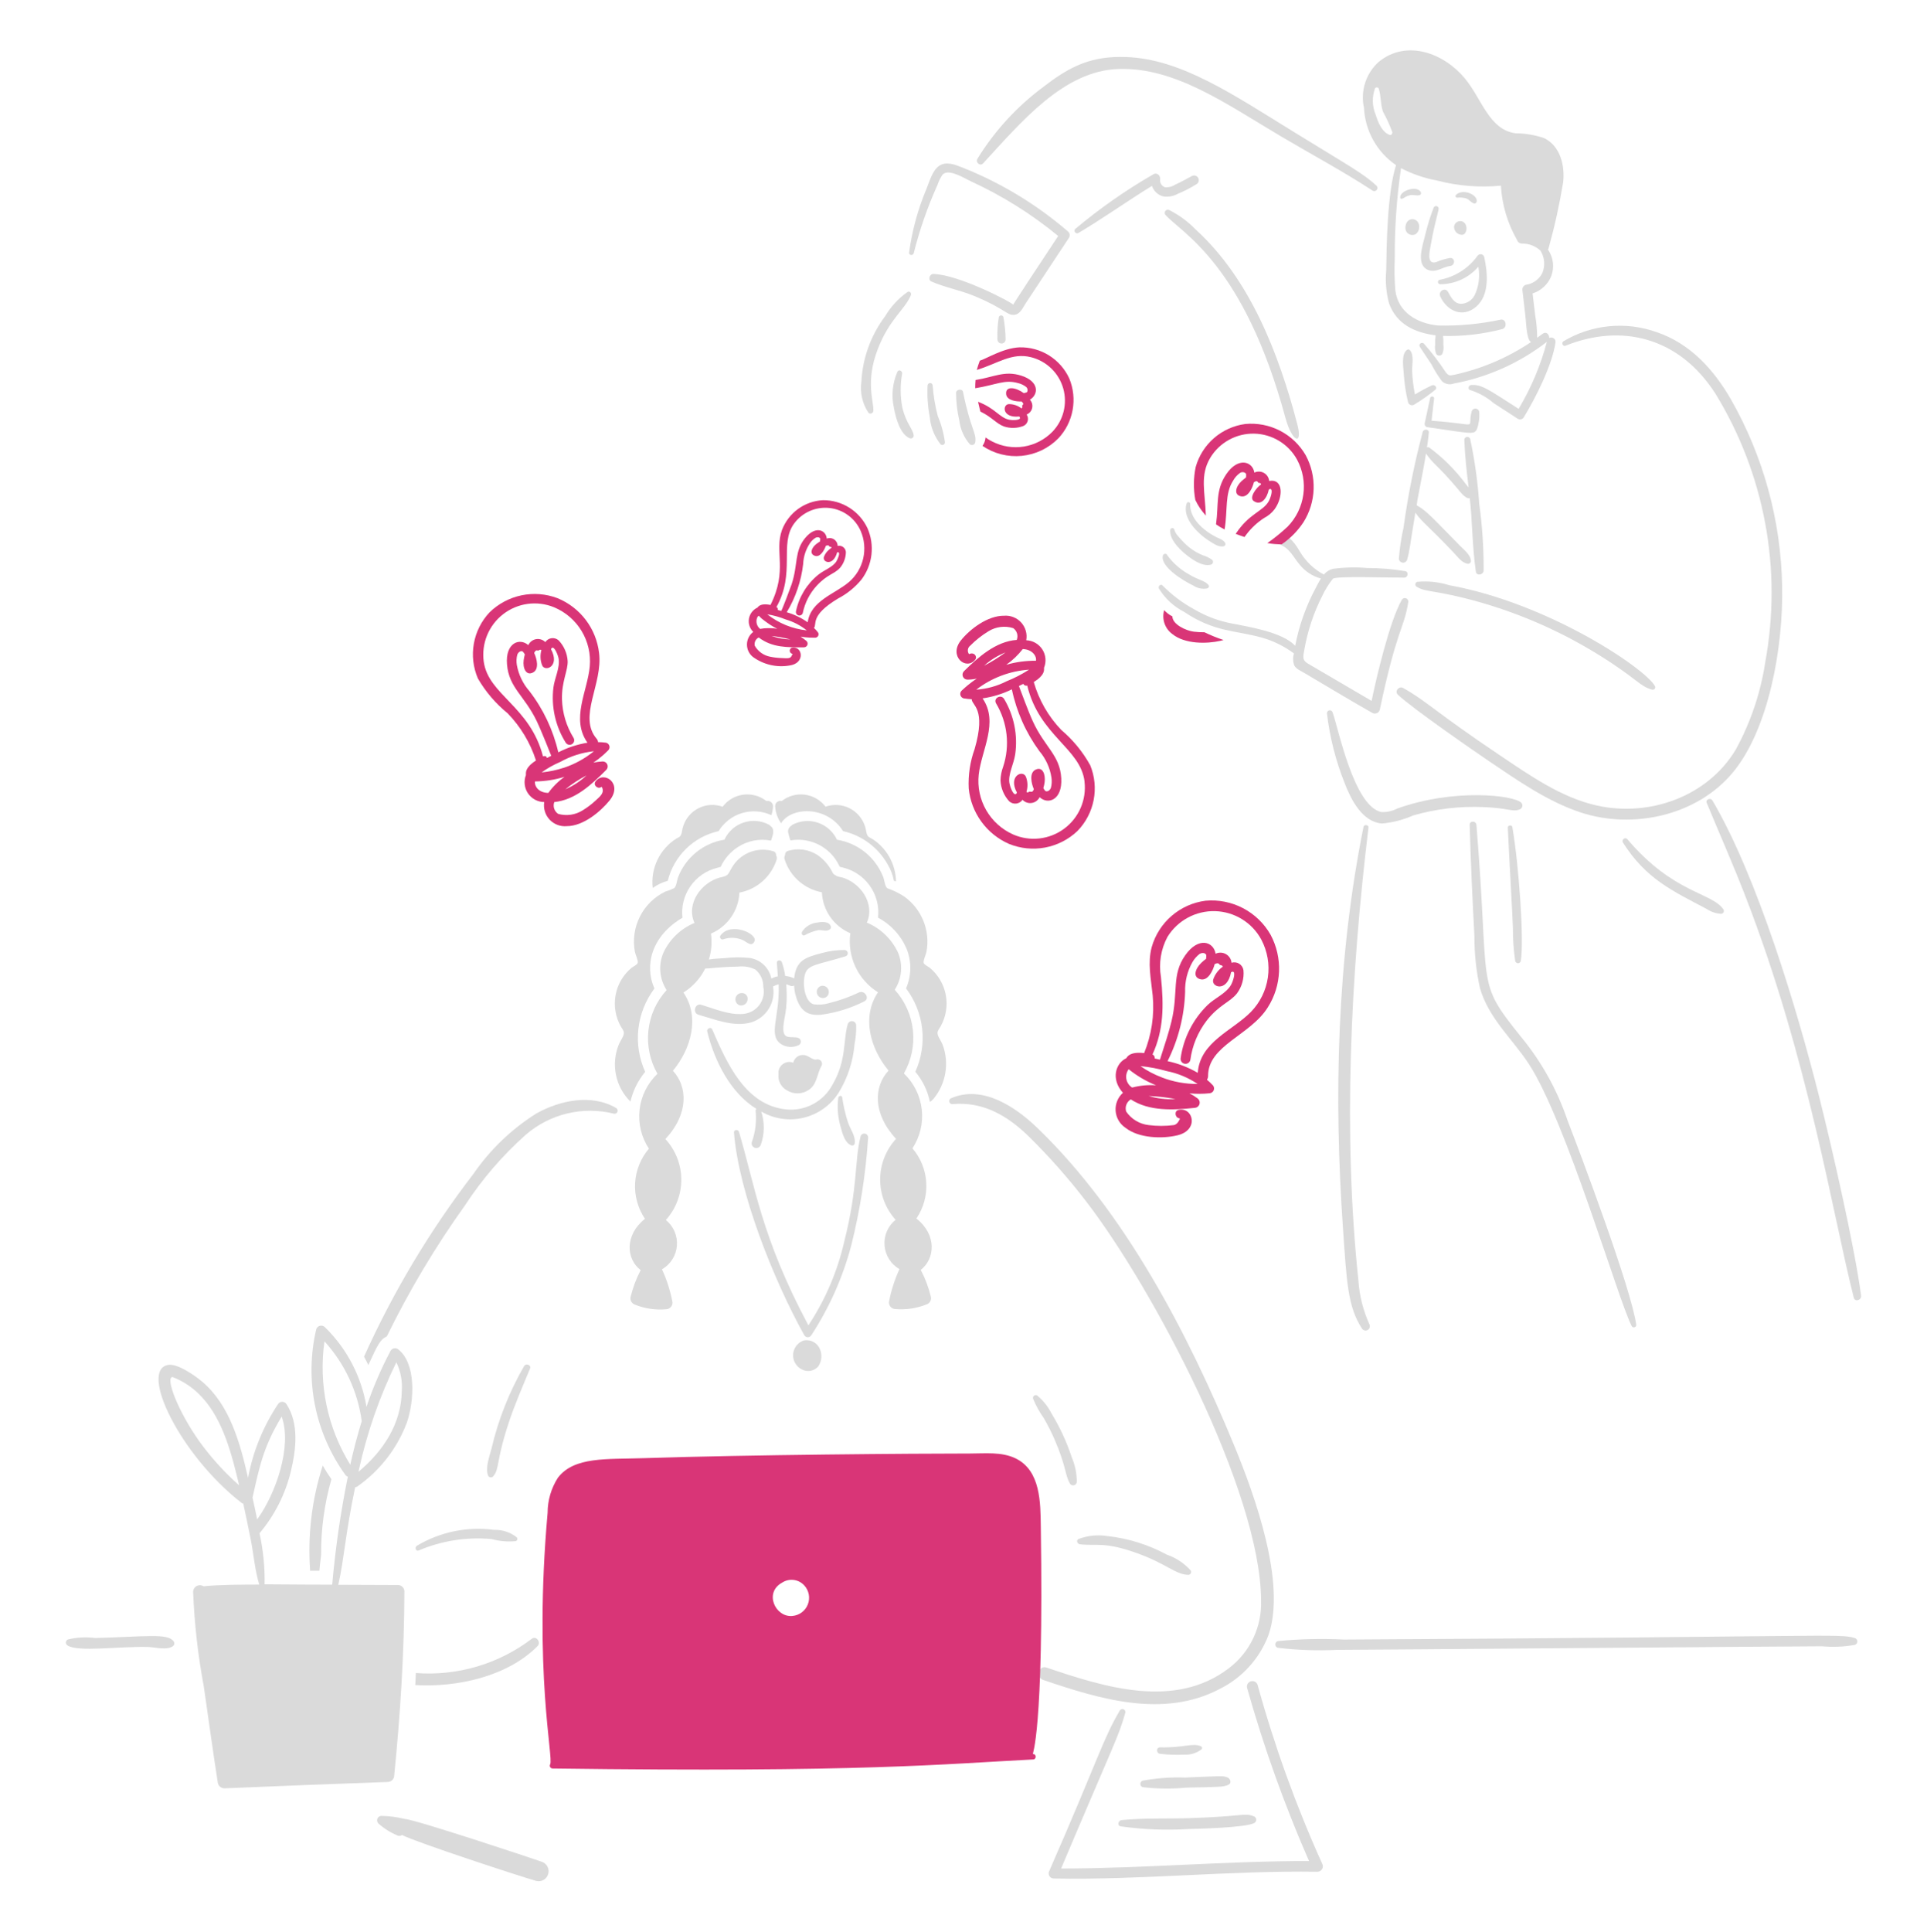
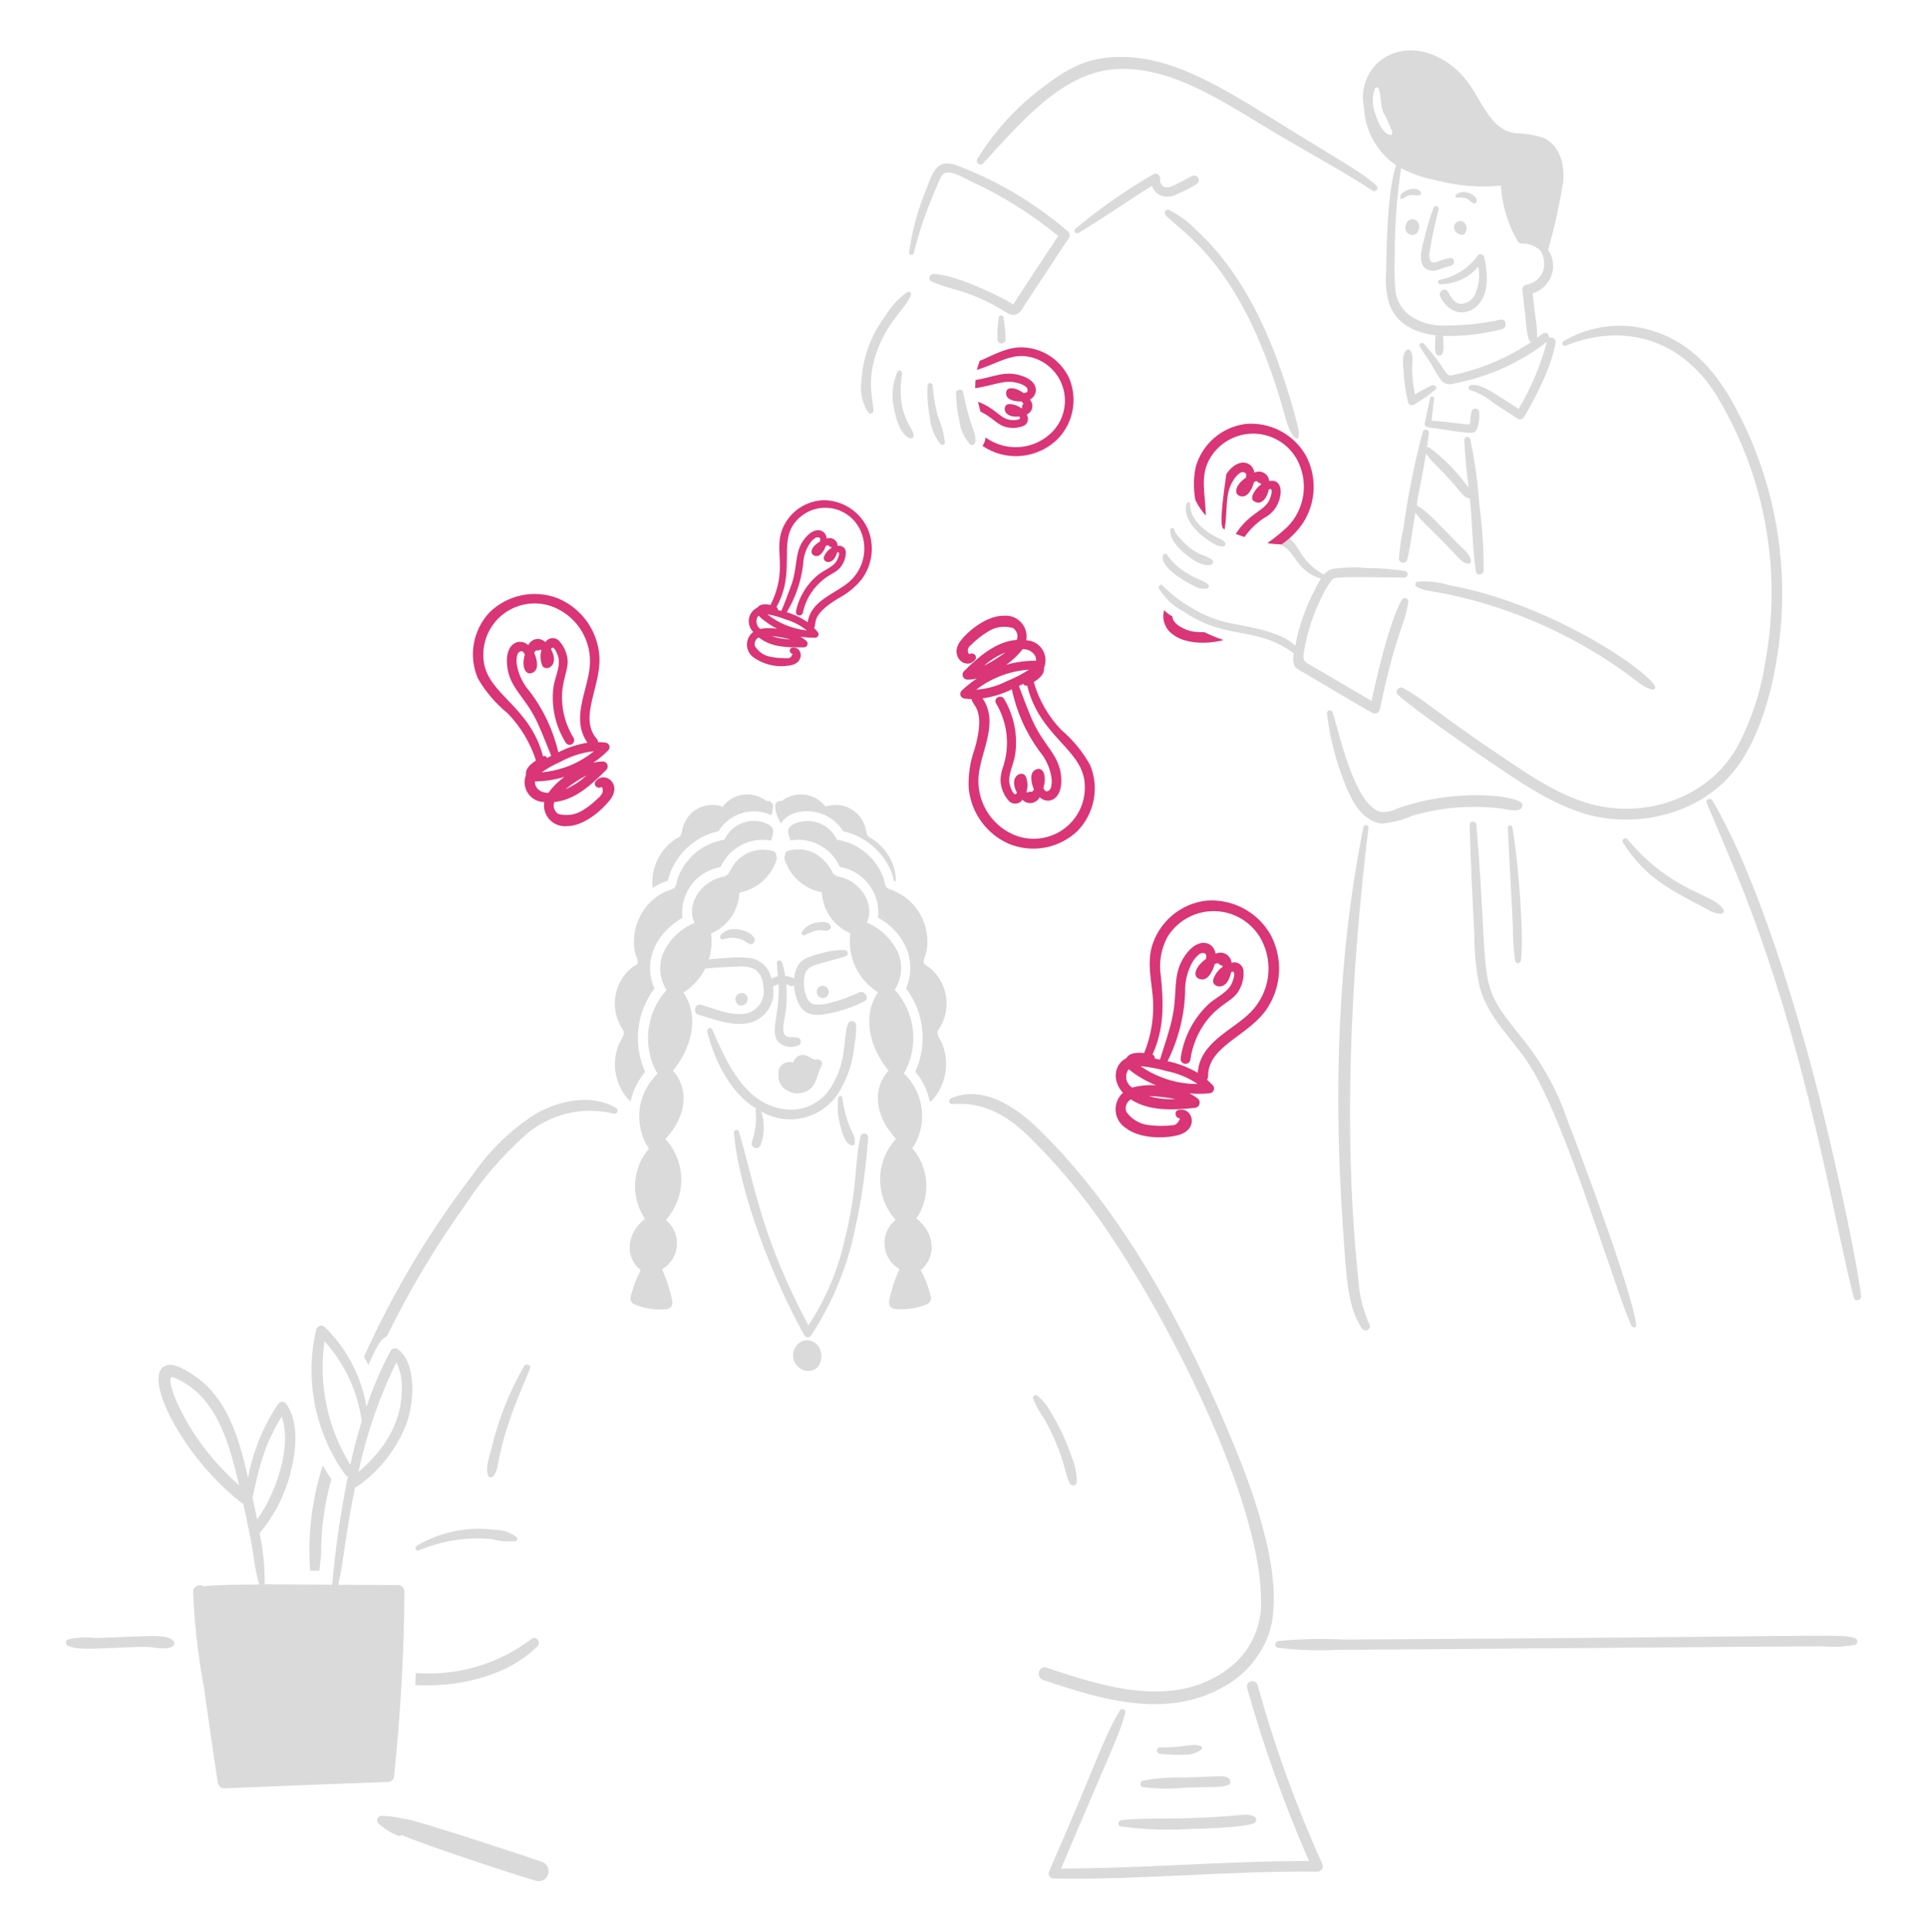
<svg xmlns="http://www.w3.org/2000/svg" width="448" height="449" viewBox="0 0 448 449" fill="none">
  <path d="M325.898 139.43C323.078 144.315 319.944 157.686 318.876 162.921C315.028 160.661 305.151 154.877 304.049 154.23C302.676 153.423 302.967 152.588 303.214 151.134C303.967 146.751 305.373 142.506 307.385 138.541C308.054 137.101 308.894 135.747 309.887 134.509C310.955 133.859 322.126 134.285 326.492 134.267C327.325 134.267 327.567 132.923 326.716 132.761C323.798 132.276 320.846 132.032 317.888 132.033C315.225 131.803 312.545 131.867 309.896 132.222C309.061 132.418 308.315 132.885 307.774 133.55C305.536 132.359 303.658 130.59 302.336 128.427C301.263 126.648 299.968 124.352 297.573 124.417C297.323 124.427 297.084 124.524 296.899 124.693C296.714 124.861 296.594 125.09 296.562 125.339C296.529 125.587 296.586 125.839 296.721 126.05C296.857 126.26 297.063 126.416 297.302 126.489C299.831 127.329 300.584 129.401 302.201 131.308C303.462 132.847 305.173 133.953 307.093 134.473C306.628 135.203 306.245 136.005 305.861 136.713C303.606 140.916 302.005 145.439 301.113 150.126C298.181 146.849 289.689 145.603 286.647 144.974C283.457 144.402 280.395 143.264 277.606 141.614C274.905 140.15 272.437 138.29 270.286 136.097C269.865 135.604 269.184 136.258 269.426 136.796C270.861 139.125 272.909 141.015 275.346 142.259C282.362 146.95 286.974 146.443 293.347 148.206C296.044 148.961 298.579 150.21 300.821 151.889C300.553 152.789 300.574 153.75 300.882 154.637C301.33 155.502 302.389 155.927 303.169 156.387C308.473 159.502 313.728 162.706 319.073 165.723C319.228 165.805 319.399 165.851 319.573 165.859C319.748 165.867 319.923 165.837 320.084 165.771C320.246 165.704 320.391 165.602 320.51 165.473C320.628 165.344 320.716 165.191 320.769 165.024C324.727 146.159 326.369 146.329 327.388 140.053C327.442 139.861 327.424 139.657 327.338 139.478C327.251 139.299 327.103 139.158 326.919 139.081C326.736 139.004 326.531 138.997 326.342 139.062C326.154 139.126 325.996 139.257 325.898 139.43Z" fill="#DADADA" />
  <path d="M174.7 237.619C176.353 237.093 177.767 236 178.692 234.532C179.618 233.065 179.996 231.319 179.76 229.6C179.76 229.493 179.734 229.376 179.734 229.278C180.145 229.07 180.577 228.907 181.024 228.794C181.315 236.338 178.56 240.442 181.454 242.599C182.079 243.03 182.808 243.285 183.566 243.337C184.323 243.389 185.081 243.236 185.759 242.895C185.907 242.799 186.024 242.662 186.098 242.502C186.172 242.342 186.198 242.164 186.175 241.989C186.151 241.815 186.079 241.65 185.966 241.515C185.852 241.38 185.703 241.28 185.535 241.226C184.084 240.816 182.213 241.71 182.119 239.396C182.009 236.744 183.27 235.319 182.791 228.794C183.566 228.948 183.945 229.466 184.621 229.063C184.647 229.762 184.746 230.456 184.917 231.135C185.967 235.292 188.024 236.087 190.837 235.87C194.342 235.412 197.745 234.366 200.902 232.777C202.302 232.163 201.087 230.089 199.717 230.678C197.468 231.751 195.115 232.59 192.694 233.18C191.56 233.516 190.367 233.608 189.195 233.449C187.114 232.906 186.483 228.745 187.15 226.453C187.818 224.162 189.997 224.303 196.596 222.282C196.759 222.226 196.898 222.116 196.989 221.969C197.08 221.823 197.117 221.649 197.095 221.479C197.073 221.308 196.993 221.15 196.867 221.031C196.742 220.913 196.58 220.841 196.408 220.828C194.644 220.803 192.886 221.029 191.187 221.5C187.363 222.506 185.076 223.124 184.621 227.421C184.594 227.421 184.594 227.394 184.567 227.394C183.934 227.093 183.251 226.911 182.551 226.856C182.391 225.767 182.13 224.694 181.772 223.653C181.548 223.035 180.569 223.089 180.614 223.814C180.679 224.865 180.748 225.886 180.838 226.937C180.31 227.035 179.801 227.217 179.33 227.474C179.095 226.265 178.494 225.158 177.608 224.301C176.723 223.445 175.596 222.881 174.38 222.685C172.439 222.466 170.479 222.475 168.54 222.712C167.438 222.791 166.092 222.82 164.799 223.035C165.407 221.086 165.573 219.027 165.286 217.007C167.175 216.204 168.799 214.883 169.97 213.197C171.141 211.51 171.811 209.527 171.902 207.476C173.88 207.102 175.721 206.207 177.235 204.882C178.749 203.557 179.881 201.851 180.513 199.94C180.587 199.76 180.619 199.565 180.605 199.371C180.591 199.177 180.532 198.988 180.432 198.82C180.455 198.601 180.396 198.382 180.268 198.203C180.139 198.025 179.949 197.9 179.734 197.853C178.048 197.35 176.247 197.395 174.589 197.979C172.93 198.564 171.5 199.659 170.502 201.107C170.104 201.676 169.83 202.266 169.481 202.857C168.97 203.719 168.271 203.753 167.382 203.977C162.976 205.142 159.444 210.112 161.462 214.525C158.283 215.841 155.71 218.298 154.249 221.413C153.644 222.814 153.394 224.343 153.521 225.864C153.648 227.385 154.148 228.852 154.977 230.133C152.608 232.733 151.125 236.018 150.743 239.514C150.361 243.011 151.099 246.538 152.851 249.588C150.529 251.794 149.057 254.748 148.693 257.931C148.329 261.113 149.096 264.323 150.86 266.997C148.948 269.242 147.823 272.052 147.657 274.996C147.492 277.941 148.295 280.859 149.944 283.304C145.208 287.054 145.529 292.634 148.949 295.226C147.931 297.191 147.146 299.268 146.608 301.415C146.514 301.789 146.564 302.185 146.748 302.524C146.933 302.863 147.238 303.12 147.603 303.245C149.914 304.178 152.414 304.546 154.896 304.32C155.12 304.309 155.339 304.248 155.537 304.142C155.735 304.036 155.906 303.888 156.04 303.708C156.174 303.528 156.266 303.32 156.31 303.101C156.354 302.881 156.348 302.654 156.294 302.436C155.792 299.886 154.988 297.404 153.9 295.044C154.881 294.479 155.71 293.683 156.315 292.725C156.919 291.768 157.281 290.677 157.37 289.548C157.458 288.419 157.27 287.285 156.821 286.245C156.373 285.206 155.677 284.291 154.796 283.58C157.127 280.995 158.408 277.632 158.388 274.151C158.369 270.67 157.049 267.322 154.688 264.764C160.176 258.87 159.862 252.569 156.438 248.889C160.662 243.802 162.761 236.403 158.886 230.698C161.061 229.351 162.814 227.421 163.946 225.127C165.111 225.127 167.198 224.753 171.589 224.679C172.962 224.518 174.353 224.751 175.598 225.351C176.194 225.837 176.671 226.454 176.992 227.152C177.314 227.851 177.471 228.614 177.453 229.383C177.61 230.111 177.609 230.864 177.451 231.592C177.292 232.32 176.979 233.005 176.534 233.601C176.088 234.198 175.52 234.692 174.867 235.051C174.214 235.409 173.492 235.624 172.749 235.68C169.521 235.98 166.074 234.452 163.007 233.554C161.554 233.128 160.931 235.458 162.389 235.868C166.291 236.972 170.688 238.813 174.7 237.619Z" fill="#DADADA" />
  <path d="M175.86 257.749C175.788 257.805 175.733 257.88 175.7 257.965C175.667 258.05 175.657 258.143 175.672 258.233C175.919 260.692 175.613 263.175 174.776 265.499C174.708 265.774 174.75 266.065 174.892 266.31C175.035 266.554 175.267 266.734 175.539 266.811C175.812 266.888 176.103 266.855 176.353 266.721C176.602 266.587 176.789 266.361 176.875 266.091C177.76 263.598 177.797 260.884 176.982 258.367C179.954 260.094 183.477 260.61 186.819 259.809C190.161 259.007 193.066 256.949 194.931 254.062C197.052 250.623 198.333 246.733 198.672 242.707C198.954 241.272 199.08 239.811 199.049 238.348C199.048 238.107 198.96 237.874 198.801 237.692C198.643 237.51 198.423 237.392 198.184 237.359C197.945 237.326 197.702 237.381 197.5 237.513C197.298 237.645 197.15 237.845 197.084 238.077C195.978 241.785 196.876 246.444 193.531 252.151C192.514 254.047 190.961 255.601 189.066 256.621C187.171 257.64 185.018 258.079 182.876 257.883C173.298 256.965 169.001 247.156 165.574 239.262C165.281 238.59 164.252 239.074 164.416 239.746C166.118 246.695 169.859 254.069 175.86 257.749Z" fill="#DADADA" />
  <path d="M190.901 229.171C190.706 229.23 190.526 229.33 190.373 229.465C190.22 229.599 190.097 229.764 190.013 229.949C189.928 230.134 189.884 230.335 189.883 230.539C189.882 230.742 189.924 230.944 190.006 231.13C190.089 231.316 190.21 231.482 190.362 231.618C190.513 231.754 190.692 231.856 190.886 231.917C191.08 231.979 191.285 231.998 191.487 231.975C191.689 231.951 191.884 231.885 192.059 231.781C192.339 231.589 192.543 231.305 192.636 230.979C192.729 230.652 192.704 230.304 192.566 229.994C192.429 229.683 192.187 229.431 191.882 229.281C191.578 229.131 191.231 229.092 190.901 229.171Z" fill="#DADADA" />
  <path d="M171.957 233.684C172.184 233.735 172.419 233.733 172.645 233.679C172.871 233.625 173.081 233.52 173.26 233.372C173.439 233.224 173.582 233.037 173.678 232.826C173.774 232.615 173.821 232.384 173.814 232.152C173.823 231.813 173.697 231.485 173.466 231.238C173.234 230.991 172.914 230.845 172.575 230.833C172.218 230.799 171.86 230.898 171.57 231.11C171.28 231.322 171.078 231.633 171.002 231.984C170.926 232.335 170.981 232.702 171.157 233.015C171.333 233.329 171.618 233.567 171.957 233.684Z" fill="#DADADA" />
  <path d="M182.911 253.417C183.678 253.905 184.571 254.158 185.48 254.143C186.389 254.129 187.274 253.848 188.025 253.336C190.012 251.992 189.891 249.656 190.984 247.765C191.079 247.592 191.123 247.395 191.109 247.197C191.096 247 191.026 246.811 190.908 246.652C190.79 246.493 190.629 246.371 190.444 246.301C190.259 246.232 190.057 246.216 189.864 246.258C189.167 246.482 188.359 245.718 187.711 245.478C187.401 245.316 187.057 245.227 186.706 245.219C186.356 245.212 186.008 245.285 185.691 245.433C185.373 245.582 185.094 245.801 184.875 246.075C184.657 246.349 184.504 246.67 184.43 247.012C184.019 246.853 183.574 246.803 183.139 246.867C182.703 246.932 182.291 247.108 181.944 247.379C181.597 247.65 181.326 248.006 181.158 248.413C180.99 248.82 180.93 249.264 180.984 249.7C180.901 250.441 181.04 251.19 181.383 251.851C181.726 252.513 182.258 253.058 182.911 253.417Z" fill="#DADADA" />
  <path d="M187.028 217.411C188.029 216.851 189.109 216.443 190.231 216.201C191.172 216.119 192.209 216.649 193.002 215.96C193.078 215.884 193.134 215.789 193.162 215.684C193.19 215.58 193.191 215.47 193.163 215.366C192.771 214.044 190.903 214.268 189.825 214.47C189.136 214.555 188.475 214.793 187.888 215.165C187.302 215.537 186.806 216.035 186.436 216.623C186.252 217.01 186.566 217.59 187.028 217.411Z" fill="#DADADA" />
  <path d="M167.548 217.383C167.464 217.473 167.41 217.587 167.395 217.709C167.38 217.832 167.404 217.956 167.464 218.064C167.523 218.172 167.616 218.258 167.728 218.31C167.84 218.361 167.965 218.377 168.086 218.353C168.861 218.075 169.683 217.954 170.505 217.995C171.327 218.037 172.132 218.24 172.875 218.595C173.713 219.101 174.869 220.183 175.431 218.729C176.085 217.015 169.956 214.247 167.548 217.383Z" fill="#DADADA" />
  <path d="M155.248 204.737C155.942 201.902 157.417 199.318 159.504 197.278C161.592 195.238 164.209 193.823 167.059 193.194C168.293 191.177 170.224 189.684 172.487 188.999C174.75 188.314 177.185 188.485 179.33 189.48C179.543 188.864 179.67 188.221 179.709 187.57C179.735 187.368 179.712 187.164 179.641 186.974C179.571 186.784 179.455 186.614 179.304 186.478C179.152 186.343 178.971 186.247 178.774 186.198C178.577 186.149 178.371 186.148 178.174 186.196C177.424 185.604 176.563 185.168 175.642 184.913C174.721 184.659 173.758 184.591 172.81 184.714C171.863 184.837 170.949 185.148 170.123 185.629C169.298 186.11 168.577 186.752 168.002 187.516C167.1 187.191 166.142 187.052 165.184 187.107C164.227 187.163 163.291 187.412 162.433 187.84C161.574 188.267 160.812 188.864 160.19 189.595C159.569 190.325 159.102 191.174 158.818 192.09C158.594 192.681 158.594 193.378 158.37 193.947C158.12 194.563 157.777 194.619 157.295 194.89C155.376 196.088 153.837 197.806 152.855 199.845C151.874 201.883 151.491 204.158 151.751 206.406C152.806 205.642 153.991 205.076 155.248 204.737Z" fill="#DADADA" />
  <path d="M181.585 191.364C183.866 187.556 192.174 187.126 196.009 193.194C198.179 193.686 200.222 194.627 202.006 195.957C203.791 197.287 205.277 198.976 206.369 200.915C207.075 202.093 207.567 203.387 207.822 204.736C207.869 204.752 208.255 204.871 208.306 204.871C208.272 202.903 207.753 200.975 206.796 199.256C205.839 197.537 204.473 196.08 202.818 195.015C202.281 194.69 201.801 194.607 201.553 193.937C201.342 193.371 201.329 192.678 201.105 192.08C200.814 191.169 200.343 190.326 199.72 189.6C199.097 188.873 198.335 188.28 197.479 187.853C196.623 187.427 195.69 187.176 194.735 187.117C193.78 187.057 192.823 187.19 191.921 187.506C191.344 186.745 190.622 186.107 189.797 185.628C188.971 185.149 188.059 184.839 187.112 184.716C186.166 184.593 185.204 184.66 184.284 184.913C183.363 185.165 182.502 185.598 181.751 186.187C181.554 186.135 181.346 186.132 181.148 186.18C180.949 186.227 180.766 186.324 180.614 186.46C180.461 186.596 180.345 186.768 180.276 186.96C180.207 187.152 180.186 187.358 180.217 187.56C180.328 188.927 180.801 190.239 181.585 191.364Z" fill="#DADADA" />
  <path d="M149.995 249.141C148.584 246.015 148.038 242.567 148.417 239.158C148.796 235.749 150.084 232.505 152.148 229.765C149.738 224.389 151.51 217.519 158.66 213.323C158.365 210.743 159.019 208.144 160.499 206.01C161.979 203.876 164.186 202.354 166.706 201.727C166.869 201.693 167.472 201.527 167.541 201.503C168.411 199.603 169.811 197.996 171.573 196.873C173.841 195.405 176.59 194.875 179.241 195.394C179.743 194.017 180.213 192.673 179.017 191.922C178.962 191.81 178.866 191.723 178.748 191.68C177.845 191.203 176.855 190.914 175.837 190.833C174.819 190.751 173.795 190.878 172.828 191.205C171.861 191.533 170.971 192.054 170.212 192.737C169.453 193.421 168.842 194.252 168.415 195.179C166.004 195.564 163.737 196.577 161.843 198.117C159.949 199.657 158.494 201.67 157.625 203.951C157.372 204.623 157.278 206.028 156.709 206.453C156.061 206.773 155.387 207.034 154.693 207.233C152.13 208.467 150.046 210.513 148.767 213.053C147.487 215.594 147.083 218.486 147.616 221.28C147.722 221.873 148.398 223.217 148.262 223.809C148.156 224.257 147.184 224.667 146.81 224.967C144.873 226.591 143.565 228.841 143.112 231.328C142.66 233.815 143.092 236.382 144.333 238.584C144.875 239.549 145.336 239.798 144.819 240.951C144.528 241.599 144.118 242.161 143.849 242.835C142.947 245.061 142.724 247.503 143.208 249.855C143.692 252.207 144.861 254.363 146.568 256.051C147.161 253.514 148.334 251.148 149.995 249.141Z" fill="#DADADA" />
  <path d="M219.153 242.841C218.882 242.169 218.481 241.603 218.183 240.958C217.67 239.838 218.107 239.56 218.667 238.59C219.912 236.389 220.346 233.821 219.894 231.333C219.442 228.846 218.131 226.595 216.191 224.973C215.817 224.673 214.847 224.247 214.738 223.815C214.599 223.226 215.28 221.88 215.385 221.286C215.844 218.878 215.606 216.388 214.701 214.11C213.795 211.832 212.258 209.86 210.271 208.424C209.027 207.612 207.69 206.953 206.288 206.459C205.726 206.027 205.637 204.667 205.374 203.957C204.506 201.676 203.051 199.664 201.156 198.124C199.262 196.584 196.995 195.57 194.584 195.185C194.152 194.263 193.537 193.437 192.778 192.758C192.018 192.079 191.129 191.56 190.164 191.233C189.198 190.907 188.177 190.778 187.161 190.856C186.145 190.934 185.155 191.216 184.251 191.687C184.15 191.753 184.059 191.835 183.982 191.929C183.695 192.088 183.468 192.338 183.336 192.64C183.204 192.941 183.176 193.278 183.254 193.597C183.381 194.192 183.553 194.777 183.767 195.347C185.772 195.001 187.833 195.241 189.704 196.038C191.575 196.835 193.176 198.155 194.316 199.84C194.582 200.217 194.764 200.62 194.961 200.942C195.281 201.498 195.111 201.48 195.66 201.59C198.277 202.136 200.596 203.639 202.164 205.805C203.732 207.971 204.435 210.643 204.136 213.3C207.076 214.865 209.401 217.379 210.73 220.433C211.34 221.911 211.647 223.497 211.632 225.096C211.618 226.695 211.283 228.275 210.647 229.742C212.718 232.478 214.011 235.723 214.39 239.134C214.769 242.544 214.221 245.993 212.802 249.118C214.505 251.137 215.67 253.552 216.191 256.14C216.506 255.943 216.788 255.698 217.027 255.415C218.452 253.689 219.399 251.619 219.772 249.412C220.145 247.206 219.931 244.94 219.153 242.841Z" fill="#DADADA" />
  <path d="M213.049 283.231C214.705 280.788 215.512 277.869 215.346 274.922C215.181 271.976 214.052 269.166 212.133 266.924C213.894 264.248 214.66 261.04 214.296 257.858C213.932 254.676 212.462 251.723 210.142 249.514C211.887 246.463 212.622 242.937 212.24 239.442C211.858 235.947 210.38 232.663 208.016 230.06C208.844 228.778 209.343 227.312 209.47 225.791C209.597 224.27 209.348 222.741 208.744 221.34C207.267 218.236 204.699 215.785 201.531 214.452C203.523 210.039 199.997 205.044 195.584 203.903C194.868 203.842 194.194 203.537 193.673 203.041C192.877 201.324 191.64 199.848 190.089 198.763C189.087 198.107 187.953 197.679 186.768 197.507C185.582 197.335 184.374 197.424 183.226 197.768C183.011 197.815 182.821 197.94 182.692 198.119C182.563 198.297 182.504 198.517 182.527 198.736C182.428 198.903 182.369 199.092 182.355 199.286C182.341 199.481 182.372 199.676 182.447 199.856C183.074 201.773 184.206 203.486 185.724 204.814C187.243 206.142 189.091 207.036 191.075 207.402C191.167 209.453 191.838 211.435 193.009 213.12C194.181 214.806 195.805 216.125 197.694 216.927C197.327 219.591 197.739 222.305 198.88 224.74C200.021 227.176 201.843 229.229 204.125 230.651C200.25 236.357 202.333 243.755 206.576 248.842C203.151 252.523 202.833 258.819 208.323 264.717C205.963 267.276 204.644 270.624 204.624 274.104C204.604 277.585 205.885 280.948 208.216 283.533C207.334 284.244 206.639 285.159 206.19 286.199C205.742 287.239 205.553 288.372 205.642 289.502C205.73 290.631 206.092 291.721 206.697 292.679C207.301 293.637 208.13 294.432 209.112 294.998C208.026 297.359 207.222 299.84 206.717 302.39C206.66 302.607 206.653 302.835 206.696 303.056C206.739 303.277 206.831 303.485 206.965 303.666C207.099 303.847 207.272 303.995 207.471 304.1C207.67 304.205 207.89 304.265 208.115 304.273C210.597 304.491 213.095 304.123 215.408 303.198C215.776 303.077 216.084 302.821 216.269 302.481C216.453 302.14 216.501 301.742 216.403 301.368C215.877 299.218 215.091 297.139 214.062 295.179C217.415 292.569 217.832 287.016 213.049 283.231Z" fill="#DADADA" />
  <path d="M195.796 255.059C195.718 254.492 194.934 254.707 194.882 255.193C194.615 257.366 194.779 259.57 195.366 261.678C195.814 263.264 196.312 265.654 197.976 266.252C198.052 266.275 198.132 266.282 198.211 266.272C198.29 266.263 198.366 266.237 198.434 266.196C198.502 266.156 198.562 266.102 198.608 266.037C198.655 265.973 198.687 265.9 198.704 265.822C199.004 264.149 197.647 262.433 197.136 260.869C196.526 258.974 196.078 257.03 195.796 255.059Z" fill="#DADADA" />
  <path d="M200.046 264.26C198.642 269.831 199.486 275.922 196.308 288.452C194.731 295.444 191.895 302.091 187.939 308.068C176.932 287.431 175.523 275.532 171.793 263.075C171.607 262.457 170.579 262.538 170.635 263.239C171.755 277.304 179.947 297.735 186.987 310.355C187.07 310.499 187.19 310.619 187.334 310.702C187.478 310.786 187.642 310.83 187.808 310.83C187.974 310.83 188.138 310.786 188.282 310.702C188.426 310.619 188.546 310.499 188.629 310.355C192.817 303.935 195.951 296.885 197.911 289.474C199.957 281.283 201.266 272.926 201.823 264.502C201.855 264.267 201.792 264.028 201.648 263.839C201.504 263.65 201.291 263.525 201.055 263.493C200.82 263.461 200.581 263.524 200.392 263.668C200.203 263.812 200.078 264.025 200.046 264.26Z" fill="#DADADA" />
  <path d="M186.812 311.593C186.139 311.833 185.551 312.264 185.12 312.834C184.69 313.405 184.436 314.089 184.39 314.802C184.345 315.515 184.509 316.225 184.863 316.846C185.217 317.467 185.745 317.97 186.382 318.293C187.011 318.637 187.738 318.755 188.443 318.628C189.148 318.501 189.788 318.136 190.257 317.594C190.685 316.944 190.927 316.189 190.955 315.41C190.983 314.632 190.798 313.861 190.419 313.182C190.064 312.569 189.523 312.084 188.875 311.799C188.226 311.513 187.504 311.441 186.812 311.593Z" fill="#DADADA" />
  <path d="M221.359 256.645C228.581 255.973 234.273 259.364 239.252 264.234C244.029 268.941 248.471 273.976 252.547 279.302C267.945 299.285 293.077 346.646 293.178 371.951C293.294 374.982 292.68 377.996 291.387 380.741C290.095 383.485 288.163 385.879 285.753 387.721C273.182 397.375 256.774 392.176 243.316 387.613C241.488 386.992 240.706 389.871 242.536 390.491C255.643 394.929 270.449 399.467 283.546 392.59C288.776 390.003 292.832 385.533 294.901 380.078C299.092 368.026 291.765 347.712 286.935 336.001C276.141 309.842 261.552 281.84 241.239 262.242C236.105 257.288 228.382 252.035 221.003 255.328C220.875 255.409 220.775 255.53 220.72 255.672C220.665 255.814 220.657 255.97 220.697 256.117C220.736 256.264 220.822 256.395 220.941 256.49C221.061 256.585 221.207 256.639 221.359 256.645Z" fill="#DADADA" />
  <path d="M240.17 325.101C240.819 326.69 241.649 328.199 242.645 329.597C243.573 331.19 244.409 332.836 245.147 334.525C247.939 340.983 247.542 342.761 248.754 344.858C248.852 345.014 248.997 345.135 249.169 345.202C249.341 345.269 249.529 345.279 249.707 345.231C249.885 345.183 250.043 345.079 250.157 344.934C250.271 344.79 250.336 344.612 250.342 344.428C250.337 342.486 249.943 340.564 249.184 338.777C248.002 335.19 246.413 331.75 244.449 328.524C243.635 326.919 242.499 325.499 241.111 324.353C240.998 324.294 240.871 324.268 240.744 324.28C240.617 324.292 240.496 324.341 240.396 324.42C240.296 324.499 240.222 324.606 240.182 324.727C240.142 324.848 240.138 324.978 240.17 325.101Z" fill="#DADADA" />
  <path d="M121.859 317.514C118.405 323.504 115.848 329.968 114.27 336.7C113.822 338.474 112.803 341.135 113.437 342.889C113.471 343.007 113.535 343.114 113.623 343.2C113.711 343.286 113.819 343.349 113.938 343.381C114.056 343.413 114.181 343.415 114.301 343.385C114.42 343.355 114.53 343.296 114.619 343.211C116.207 341.377 115.217 340.001 118.226 330.833C119.655 326.476 121.487 322.321 123.23 318.105C123.573 317.27 122.289 316.817 121.859 317.514Z" fill="#DADADA" />
  <path d="M97.308 360.405C102.669 358.124 108.513 357.208 114.314 357.742C116.125 358.247 118.014 358.411 119.885 358.226C119.977 358.203 120.06 358.155 120.127 358.089C120.195 358.023 120.243 357.94 120.268 357.849C120.292 357.757 120.292 357.661 120.267 357.57C120.243 357.479 120.194 357.396 120.127 357.33C118.637 356.152 116.777 355.542 114.879 355.607C108.631 354.771 102.285 356.081 96.878 359.321C96.365 359.707 96.661 360.647 97.308 360.405Z" fill="#DADADA" />
-   <path d="M251.065 358.954C254.991 359.402 256.747 358.282 264.437 361.053C271.133 363.457 273.375 366.04 276.278 366.057C276.392 366.053 276.504 366.02 276.602 365.96C276.7 365.901 276.781 365.817 276.838 365.718C276.894 365.618 276.924 365.505 276.925 365.391C276.926 365.276 276.898 365.163 276.842 365.063C275.325 363.366 273.396 362.087 271.242 361.349C266.963 359.034 262.274 357.571 257.437 357.044C255.192 356.69 252.894 356.922 250.764 357.716C250.072 358.045 250.5 358.901 251.065 358.954Z" fill="#DADADA" />
  <path d="M72.098 365.115H74.251C74.358 363.877 74.493 362.639 74.654 361.401C74.61 355.459 75.416 349.542 77.048 343.828C76.32 342.807 75.647 341.747 75.032 340.654C72.497 348.545 71.501 356.849 72.098 365.115Z" fill="#DADADA" />
  <path d="M123.644 380.911C115.936 386.78 106.341 389.615 96.681 388.876C96.627 389.819 96.601 390.76 96.547 391.676C106.076 392.25 117.959 389.75 124.995 382.606C125.824 381.766 124.706 380.14 123.644 380.911Z" fill="#DADADA" />
  <path d="M143.267 257.56C137.548 254.2 130.246 255.735 124.727 258.797C118.92 262.448 113.92 267.246 110.034 272.898C99.954 286.013 91.43 300.254 84.633 315.334C84.982 315.98 85.305 316.625 85.627 317.299C87.903 312.342 88.396 311.367 89.933 310.624C95.126 300.002 101.194 289.832 108.077 280.218C112.033 274.145 116.778 268.625 122.189 263.803C124.968 261.382 128.292 259.67 131.876 258.812C135.461 257.953 139.2 257.975 142.774 258.875C142.937 258.901 143.104 258.869 143.247 258.786C143.389 258.703 143.499 258.573 143.557 258.419C143.615 258.264 143.617 258.094 143.565 257.938C143.512 257.782 143.407 257.648 143.267 257.56Z" fill="#DADADA" />
  <path d="M297.055 383.009C301.607 383.559 306.199 383.721 310.779 383.495C315.246 383.508 421.16 382.632 423.608 382.659C426.15 382.892 428.711 382.784 431.224 382.337C431.394 382.284 431.542 382.179 431.647 382.036C431.753 381.893 431.81 381.72 431.81 381.543C431.81 381.365 431.753 381.192 431.647 381.049C431.542 380.906 431.394 380.801 431.224 380.749C427.38 379.629 426.251 380.491 312.394 381.098C307.306 380.839 302.206 380.957 297.135 381.45C296.957 381.482 296.796 381.573 296.676 381.709C296.557 381.845 296.487 382.017 296.478 382.197C296.468 382.378 296.52 382.556 296.625 382.703C296.73 382.851 296.881 382.958 297.055 383.009Z" fill="#DADADA" />
  <path d="M15.668 382.445C18.056 384.085 27.791 382.636 34.424 382.822C36.2 382.873 38.779 383.677 40.264 382.598C40.419 382.449 40.512 382.246 40.522 382.03C40.532 381.815 40.459 381.604 40.317 381.442C38.821 379.596 33.772 380.434 22.126 380.741C19.997 380.463 17.835 380.582 15.749 381.09C15.623 381.149 15.516 381.241 15.438 381.356C15.36 381.471 15.314 381.605 15.306 381.744C15.298 381.882 15.327 382.021 15.391 382.144C15.455 382.268 15.55 382.372 15.668 382.445Z" fill="#DADADA" />
  <path d="M307.385 433.196C301.318 419.756 296.3 405.865 292.377 391.649C292.28 391.334 292.064 391.069 291.775 390.91C291.485 390.752 291.146 390.712 290.828 390.799C290.51 390.887 290.238 391.094 290.07 391.378C289.903 391.662 289.852 392 289.929 392.321C293.793 406.056 298.603 419.506 304.326 432.576C285.084 432.576 265.925 434.299 246.686 434.325C259.479 404.099 259.949 403.94 261.62 398.107C261.659 397.947 261.639 397.778 261.565 397.631C261.492 397.484 261.368 397.368 261.217 397.303C261.065 397.238 260.896 397.229 260.738 397.278C260.581 397.326 260.446 397.428 260.357 397.567C256.374 404.314 255.572 408.301 243.942 434.89C243.845 435.067 243.795 435.266 243.797 435.467C243.799 435.669 243.852 435.867 243.951 436.042C244.051 436.217 244.194 436.364 244.366 436.469C244.539 436.573 244.735 436.632 244.936 436.639C265.385 437.027 285.814 434.769 306.263 435.071C306.484 435.074 306.703 435.019 306.896 434.911C307.089 434.803 307.25 434.647 307.364 434.457C307.478 434.267 307.539 434.051 307.543 433.83C307.547 433.608 307.493 433.39 307.385 433.196Z" fill="#DADADA" />
  <path d="M276.312 422.621C271.147 422.781 265.869 422.548 260.733 423.069C259.978 423.148 259.656 424.364 260.545 424.521C265.766 425.256 271.049 425.464 276.312 425.141C278.021 425.092 289.734 424.857 291.652 423.715C291.794 423.625 291.907 423.497 291.977 423.345C292.048 423.193 292.073 423.024 292.049 422.858C292.025 422.692 291.954 422.536 291.844 422.41C291.733 422.284 291.589 422.192 291.428 422.147C289.188 421.342 288.941 422.229 276.312 422.621Z" fill="#DADADA" />
  <path d="M265.664 415.409C269.032 415.807 272.433 415.843 275.809 415.516C283.902 415.353 284.386 415.38 285.605 414.844C286.409 414.49 286.035 413.391 285.381 413.149C284.106 412.669 283.934 412.869 275.504 413.176C272.202 413.061 268.898 413.304 265.648 413.901C265.49 413.955 265.352 414.057 265.256 414.194C265.159 414.33 265.108 414.493 265.109 414.661C265.111 414.828 265.166 414.99 265.265 415.125C265.365 415.259 265.505 415.359 265.664 415.409Z" fill="#DADADA" />
  <path d="M269.715 407.658C271.581 407.876 273.463 407.939 275.34 407.846C276.781 407.929 278.205 407.49 279.349 406.61C279.4 406.555 279.436 406.488 279.454 406.416C279.472 406.343 279.472 406.267 279.453 406.195C279.434 406.122 279.398 406.056 279.347 406.001C279.296 405.947 279.232 405.906 279.161 405.882C277.084 405.082 275.407 406.272 269.753 406.153C268.718 406.131 268.772 407.557 269.715 407.658Z" fill="#DADADA" />
  <path d="M125.915 432.738C124.025 432.052 96.179 422.81 94.134 422.81C92.347 422.361 90.515 422.117 88.673 422.082C88.473 422.088 88.279 422.151 88.114 422.265C87.949 422.378 87.821 422.537 87.744 422.722C87.667 422.906 87.645 423.109 87.681 423.306C87.716 423.503 87.808 423.685 87.945 423.831C89.291 425.038 90.837 426.003 92.512 426.683C92.665 426.743 92.831 426.759 92.993 426.731C93.154 426.702 93.305 426.63 93.428 426.522C97.012 428.314 121.13 436.225 124.67 437.207C125.255 437.351 125.874 437.261 126.395 436.957C126.916 436.652 127.297 436.157 127.459 435.576C127.621 434.995 127.551 434.374 127.262 433.844C126.974 433.314 126.491 432.917 125.915 432.738Z" fill="#DADADA" />
  <path d="M82.567 345.684C82.793 345.673 83.01 345.588 83.185 345.442C88.378 341.768 92.351 336.623 94.593 330.669C96.425 325.293 96.699 316.708 92.467 313.556C92.189 313.393 91.858 313.347 91.545 313.427C91.233 313.508 90.965 313.709 90.801 313.986C88.584 318.168 86.711 322.524 85.201 327.009C84.031 319.954 80.637 313.457 75.513 308.469C75.365 308.325 75.182 308.222 74.982 308.169C74.783 308.116 74.573 308.116 74.373 308.167C74.173 308.219 73.99 308.32 73.841 308.463C73.692 308.606 73.582 308.784 73.521 308.982C72.162 314.775 72.062 320.792 73.228 326.627C74.393 332.462 76.797 337.979 80.277 342.806C80.421 343.011 80.629 343.163 80.869 343.236C79.181 351.529 77.968 359.911 77.235 368.342C76.628 368.342 66.683 368.319 61.52 368.261C61.586 364.271 61.189 360.287 60.337 356.389C63.879 352.192 66.384 347.22 67.65 341.876C68.842 336.899 69.545 330.871 66.602 326.375C66.498 326.209 66.353 326.071 66.181 325.976C66.01 325.881 65.816 325.831 65.62 325.831C65.423 325.831 65.23 325.881 65.058 325.976C64.886 326.071 64.742 326.209 64.638 326.375C61.181 331.559 58.81 337.39 57.669 343.516C55.81 335.344 53.413 326.606 47.038 321.183C45.369 319.761 41.333 316.927 39.155 317.254C32.211 318.323 41.864 338.207 56.108 349.286C56.237 349.395 56.391 349.472 56.556 349.51C57.174 352.256 57.725 354.998 58.278 357.771C58.966 361.214 59.246 364.939 60.27 368.319C57.158 368.319 50.414 368.344 47.327 368.723C47.092 368.569 46.82 368.482 46.54 368.47C46.259 368.458 45.981 368.521 45.733 368.653C45.486 368.785 45.278 368.981 45.132 369.221C44.986 369.46 44.907 369.735 44.903 370.015C45.192 377.394 46.02 384.742 47.381 392.001C48.474 399.509 49.486 407.027 50.662 414.524C50.754 414.854 50.951 415.145 51.223 415.354C51.495 415.562 51.827 415.677 52.17 415.68C64.841 415.162 77.482 414.64 90.165 414.199C90.554 414.191 90.926 414.033 91.202 413.757C91.478 413.482 91.637 413.11 91.645 412.721C93.074 398.481 93.973 384.223 94.013 369.908C94.009 369.516 93.852 369.141 93.575 368.864C93.299 368.588 92.924 368.43 92.532 368.427C87.903 368.413 83.274 368.396 78.644 368.373C79.97 362.587 80.315 356.398 82.567 345.684ZM92.145 316.649C93.149 318.739 93.585 321.057 93.41 323.369C93.278 330.896 89.143 337.257 83.346 342.098C83.373 341.937 83.427 341.746 83.454 341.585C85.34 332.955 88.258 324.584 92.145 316.652V316.649ZM75.434 311.78C80.129 316.942 83.15 323.406 84.099 330.32C83.077 333.658 82.188 337.04 81.435 340.465C76.137 331.902 74.013 321.748 75.434 311.78ZM46.346 335.031C41.274 327.863 38.405 320.168 40.103 320.07C42.74 321.083 45.1 322.706 46.991 324.805C51.946 330.154 53.968 338.409 55.604 345.256C52.149 342.201 49.044 338.771 46.346 335.031ZM59.786 353.195C59.452 351.495 59.092 349.8 58.708 348.11C60.308 341.052 61.154 336.406 65.489 329.272C67.962 336.151 64.14 347.183 59.775 353.195H59.786Z" fill="#DADADA" />
-   <path d="M240.143 407.713C239.919 407.713 242.703 403.425 241.973 354.891C241.888 349.32 241.973 341.79 236.053 338.96C232.849 337.428 229.001 337.858 225.558 337.858C212.902 337.858 174.19 338.127 149.781 338.934C140.978 339.225 133.492 338.544 129.706 343.481C128.146 345.914 127.315 348.744 127.312 351.634C124.026 388.648 128.741 408.562 127.905 410.098C127.849 410.197 127.82 410.309 127.821 410.422C127.821 410.536 127.852 410.647 127.909 410.745C127.966 410.843 128.048 410.924 128.146 410.98C128.245 411.037 128.356 411.066 128.47 411.066C200.674 412.036 219.537 410.018 240.223 408.967C240.976 408.94 240.976 407.659 240.143 407.713ZM184.226 375.611C180.245 375.997 177.586 370.188 181.804 367.888C182.603 367.353 183.567 367.123 184.521 367.242C185.475 367.36 186.354 367.819 186.997 368.533C187.529 369.118 187.887 369.839 188.03 370.617C188.174 371.394 188.097 372.196 187.809 372.932C187.521 373.669 187.033 374.31 186.399 374.783C185.766 375.256 185.013 375.543 184.226 375.611Z" fill="#D93577" />
  <path d="M138.457 181.648C137.846 182.482 138.923 183.44 139.694 182.992C139.762 182.949 139.838 182.921 139.918 182.912C140.612 184.296 139.551 185.071 138.493 186.059C137.567 186.92 136.557 187.686 135.478 188.346C134.639 188.878 133.697 189.227 132.714 189.371C131.732 189.515 130.729 189.45 129.773 189.181C129.336 188.892 129.008 188.464 128.842 187.966C128.677 187.468 128.683 186.929 128.859 186.435C133.765 185.929 137.508 182.39 140.968 178.929C141.123 178.766 141.227 178.561 141.267 178.34C141.306 178.119 141.28 177.891 141.191 177.684C141.102 177.478 140.954 177.302 140.766 177.179C140.578 177.056 140.358 176.99 140.133 176.991C136.681 177.157 137.568 178.239 141.399 174.409C141.532 174.275 141.628 174.109 141.675 173.926C141.723 173.743 141.72 173.551 141.668 173.37C141.616 173.188 141.516 173.024 141.379 172.894C141.241 172.765 141.072 172.674 140.888 172.632C140.273 172.544 139.652 172.499 139.031 172.498C139.025 172.219 138.92 171.952 138.735 171.743C134.287 166.591 140.205 159.013 139.273 151.751C138.943 148.968 137.876 146.324 136.183 144.091C134.49 141.859 132.231 140.118 129.641 139.05C126.966 138.029 124.054 137.795 121.25 138.377C118.446 138.958 115.868 140.331 113.82 142.332C111.917 144.349 110.646 146.878 110.163 149.608C109.68 152.339 110.006 155.151 111.1 157.698C112.897 160.794 115.24 163.538 118.017 165.796C121.028 168.9 123.284 172.656 124.61 176.772C122.005 178.454 122.269 179.594 122.269 180.161C122 180.856 121.904 181.606 121.989 182.346C122.073 183.086 122.336 183.795 122.754 184.412C123.172 185.028 123.734 185.534 124.391 185.886C125.048 186.238 125.78 186.426 126.525 186.433C126.409 187.164 126.461 187.912 126.678 188.62C126.895 189.328 127.271 189.976 127.778 190.517C128.284 191.057 128.907 191.474 129.599 191.737C130.291 192 131.034 192.101 131.771 192.033C135.619 192.033 139.627 188.626 141.701 186.086C144.931 182.128 140.368 179.027 138.457 181.648ZM131.46 183.44C132.986 182.218 134.626 181.145 136.359 180.237C134.923 181.583 133.265 182.67 131.46 183.451V183.44ZM112.462 153.798C112.18 151.723 112.448 149.61 113.242 147.672C114.035 145.733 115.324 144.038 116.981 142.756C118.637 141.474 120.601 140.651 122.677 140.369C124.752 140.088 126.865 140.357 128.803 141.151C131.468 142.258 133.71 144.185 135.205 146.652C136.7 149.12 137.37 151.999 137.118 154.874C136.591 160.698 132.656 167.095 136.58 172.635C134.215 173.018 131.926 173.774 129.798 174.875C128.611 169.709 126.323 164.86 123.091 160.659C121.583 158.934 120.569 156.833 120.159 154.578C120.023 153.772 120.06 152.947 120.266 152.156C120.41 151.755 120.885 151.24 121.422 151.377C121.476 151.404 121.646 151.484 122.016 152.103C121.908 152.551 121.792 153.043 121.747 153.447C121.498 155.283 122.303 157.194 123.953 156.298C125.423 155.499 124.787 153.068 124.195 151.778C124.287 151.554 124.516 151.061 124.948 151.184L125.109 151.238C125.497 151.045 125.636 150.904 125.864 151.131C125.545 152.275 125.601 153.492 126.025 154.603C126.626 156.262 130.299 154.981 128.097 150.889C128.157 150.771 128.24 150.666 128.339 150.579C128.964 150.268 129.742 152.345 129.871 153.082C130.241 155.142 128.928 157.644 128.662 159.802C128.119 164.272 129.125 168.793 131.513 172.61C131.66 172.853 131.897 173.027 132.172 173.095C132.447 173.163 132.738 173.119 132.981 172.973C133.223 172.826 133.398 172.589 133.466 172.314C133.534 172.039 133.49 171.748 133.343 171.506C131.673 168.808 130.746 165.717 130.655 162.546C130.548 158.399 132.078 155.826 131.973 153.639C131.858 151.845 131.115 150.148 129.874 148.848C129.653 148.651 129.392 148.504 129.109 148.417C128.827 148.33 128.528 148.304 128.235 148.343C127.941 148.381 127.66 148.482 127.409 148.639C127.158 148.795 126.943 149.004 126.78 149.251C126.502 148.971 126.16 148.763 125.784 148.644C125.407 148.525 125.008 148.499 124.619 148.568C124.23 148.636 123.864 148.798 123.552 149.039C123.239 149.281 122.99 149.594 122.824 149.952C120.826 148.196 117.448 149.368 117.874 154.446C118.322 159.873 121.906 161.656 124.762 167.577C125.882 169.895 128.153 175.676 128.153 175.676C127.929 175.804 127.195 176.174 127.157 176.189C127.094 175.831 126.814 175.62 126.243 175.811C123.203 164.134 113.558 161.555 112.462 153.798ZM131.137 178.438C129.443 178.998 127.693 179.367 125.918 179.54C127.276 178.565 128.738 177.744 130.277 177.092C132.683 175.748 135.338 174.906 138.079 174.617C136.015 176.302 133.663 177.6 131.137 178.447V178.438ZM127.477 184.303C125.215 184.265 124.251 182.782 124.357 181.639C126.693 181.617 129.013 181.255 131.245 180.564C129.794 181.601 128.521 182.866 127.477 184.312V184.303Z" fill="#D93577" />
  <path d="M226.714 153.34C227.301 152.627 226.465 151.46 225.289 152.049C225.066 151.753 224.968 151.38 225.019 151.012C225.069 150.644 225.263 150.31 225.558 150.085C226.834 148.795 228.263 147.667 229.814 146.725C230.662 146.2 231.612 145.864 232.601 145.739C233.59 145.614 234.594 145.702 235.546 145.999C235.975 146.295 236.291 146.727 236.443 147.225C236.594 147.724 236.572 148.259 236.379 148.743C231.49 149.081 227.395 152.791 224.109 156.01C223.95 156.169 223.841 156.371 223.796 156.591C223.75 156.811 223.77 157.039 223.853 157.248C223.936 157.457 224.078 157.637 224.262 157.766C224.446 157.895 224.664 157.967 224.888 157.974C228.114 157.974 227.751 156.646 223.571 160.53C223.433 160.662 223.333 160.828 223.282 161.012C223.23 161.196 223.229 161.391 223.279 161.575C223.328 161.759 223.426 161.927 223.563 162.06C223.699 162.194 223.869 162.288 224.055 162.333C224.67 162.432 225.29 162.495 225.912 162.521C225.912 164.006 229.348 164.598 226.584 174.118C225.526 177.047 225.061 180.157 225.213 183.268C225.49 186.054 226.503 188.716 228.149 190.981C229.794 193.246 232.012 195.033 234.576 196.157C237.228 197.237 240.134 197.532 242.949 197.008C245.764 196.483 248.369 195.161 250.453 193.198C252.396 191.219 253.716 188.714 254.252 185.993C254.787 183.272 254.514 180.453 253.466 177.885C251.734 174.753 249.445 171.963 246.713 169.651C243.717 166.519 241.529 162.705 240.335 158.539C242.94 156.919 242.73 155.781 242.73 155.201C243.008 154.509 243.116 153.76 243.044 153.017C242.972 152.275 242.722 151.561 242.316 150.935C241.909 150.31 241.358 149.791 240.709 149.424C240.06 149.056 239.331 148.85 238.586 148.824C238.719 148.093 238.683 147.342 238.48 146.627C238.277 145.913 237.912 145.255 237.414 144.703C236.916 144.152 236.299 143.723 235.608 143.448C234.918 143.174 234.174 143.062 233.434 143.121C229.586 143.078 225.437 146.295 223.399 148.851C220.475 152.515 224.577 155.942 226.714 153.34ZM233.765 151.646C232.193 152.812 230.528 153.847 228.786 154.74C230.248 153.42 231.934 152.372 233.765 151.646ZM252.133 181.676C252.378 183.755 252.069 185.862 251.239 187.784C250.408 189.705 249.086 191.374 247.404 192.622C245.723 193.869 243.742 194.651 241.662 194.888C239.582 195.125 237.476 194.81 235.557 193.973C232.919 192.803 230.72 190.825 229.279 188.325C227.837 185.824 227.228 182.93 227.538 180.061C228.168 174.322 232.253 167.917 228.434 162.329C230.8 161.994 233.098 161.286 235.242 160.23C236.327 165.422 238.511 170.321 241.646 174.599C243.132 176.344 244.102 178.469 244.446 180.735C244.568 181.543 244.523 182.367 244.311 183.156C244.159 183.564 243.664 184.07 243.126 183.909C243.073 183.882 242.902 183.801 242.562 183.183C242.695 182.743 242.794 182.294 242.858 181.839C243.099 179.991 242.396 178.065 240.705 178.927C239.229 179.686 239.791 182.155 240.355 183.447C240.131 184.012 239.921 184.164 239.386 183.985C238.971 184.193 238.861 184.296 238.633 184.066C238.982 182.929 238.944 181.709 238.525 180.596C237.891 178.844 234.269 180.251 236.426 184.254C236.292 184.496 236.203 184.552 236.158 184.579C235.528 184.892 234.802 182.787 234.677 182.047C234.328 179.975 235.685 177.608 236.021 175.327C236.652 170.871 235.741 166.333 233.438 162.465C232.742 161.292 230.849 162.27 231.581 163.514C232.891 165.702 233.716 168.147 233.999 170.681C234.282 173.216 234.016 175.782 233.221 178.206C232.835 179.231 232.625 180.314 232.603 181.409C232.683 183.21 233.397 184.926 234.619 186.252C234.836 186.452 235.094 186.603 235.375 186.695C235.656 186.787 235.953 186.817 236.246 186.784C236.54 186.751 236.823 186.655 237.076 186.503C237.33 186.351 237.547 186.146 237.715 185.902C237.986 186.19 238.324 186.407 238.698 186.536C239.072 186.665 239.471 186.701 239.862 186.642C240.253 186.583 240.624 186.43 240.944 186.196C241.263 185.962 241.521 185.655 241.695 185.3C243.624 187.108 247.006 185.99 246.728 180.914C246.43 175.507 242.853 173.661 240.109 167.646C238.935 165.075 237.394 160.763 236.906 159.52C236.906 159.493 236.879 159.493 236.879 159.466C237.103 159.358 237.28 159.242 237.524 159.143C237.992 158.946 237.871 158.893 237.956 159.063C238.051 159.195 238.185 159.295 238.339 159.348C238.494 159.401 238.66 159.404 238.817 159.358C241.634 171.051 251.215 173.907 252.145 181.676H252.133ZM239.231 155.656C237.593 156.72 235.853 157.62 234.039 158.344C231.836 159.47 229.428 160.139 226.96 160.308C230.5 157.577 234.77 155.958 239.231 155.656ZM237.779 150.864C240.019 150.943 241.054 152.547 240.846 153.584C238.508 153.559 236.178 153.876 233.931 154.525C235.39 153.506 236.686 152.272 237.775 150.864H237.779Z" fill="#D93577" />
  <path d="M184.142 150.543C183.989 150.583 183.854 150.673 183.756 150.797C183.658 150.922 183.604 151.074 183.601 151.233C183.598 151.391 183.646 151.546 183.739 151.674C183.832 151.802 183.964 151.897 184.116 151.943C184.168 151.965 184.222 151.983 184.277 151.997C183.806 152.935 183.865 153.101 181.855 152.964C180.905 152.944 179.959 152.836 179.028 152.642C178.29 152.499 177.59 152.199 176.978 151.763C176.365 151.327 175.853 150.764 175.476 150.113C175.388 149.734 175.43 149.336 175.596 148.984C175.763 148.633 176.043 148.347 176.392 148.175C179.49 150.545 183.009 150.482 186.92 150.462C187.09 150.459 187.256 150.406 187.396 150.308C187.535 150.21 187.643 150.072 187.703 149.913C187.764 149.754 187.776 149.58 187.737 149.414C187.698 149.248 187.61 149.097 187.484 148.982C185.455 147.29 185.495 148.276 189.53 148.229C189.671 148.224 189.809 148.182 189.928 148.107C190.048 148.032 190.146 147.926 190.211 147.801C190.277 147.675 190.307 147.535 190.301 147.394C190.294 147.252 190.25 147.115 190.172 146.997C189.888 146.622 189.573 146.271 189.229 145.949C190.029 145.149 188.165 143.14 194.8 139.141C196.892 138.054 198.746 136.56 200.252 134.746C201.537 133.059 202.346 131.06 202.597 128.954C202.848 126.849 202.531 124.715 201.679 122.774C200.757 120.816 199.294 119.163 197.464 118.009C195.633 116.855 193.51 116.249 191.346 116.262C189.251 116.363 187.23 117.074 185.533 118.307C183.837 119.541 182.537 121.244 181.795 123.206C179.976 128.277 183.188 132.502 179.129 140.615C177.597 140.32 176.6 140.508 176.116 141.209C176.116 141.216 176.114 141.223 176.109 141.228C176.104 141.233 176.097 141.236 176.09 141.236C175.578 141.473 175.131 141.83 174.788 142.278C174.446 142.726 174.216 143.25 174.121 143.806C174.026 144.361 174.067 144.932 174.241 145.468C174.415 146.005 174.716 146.491 175.12 146.885C174.672 147.223 174.307 147.659 174.054 148.159C173.8 148.659 173.664 149.211 173.657 149.772C173.649 150.332 173.769 150.888 174.009 151.395C174.249 151.902 174.601 152.348 175.039 152.698C176.255 153.584 177.637 154.217 179.102 154.559C180.567 154.902 182.086 154.946 183.569 154.689C187.26 154.181 186.613 150.133 184.142 150.543ZM179.378 147.826C180.85 147.978 182.308 148.248 183.737 148.632C182.25 148.598 180.779 148.326 179.378 147.826ZM184.599 121.723C185.531 120.444 186.783 119.434 188.23 118.794C189.677 118.154 191.267 117.908 192.84 118.08C194.413 118.252 195.912 118.836 197.187 119.774C198.461 120.711 199.465 121.969 200.098 123.419C200.965 125.422 201.172 127.649 200.689 129.778C200.206 131.907 199.057 133.827 197.41 135.259C194.155 138.075 188.504 139.562 187.778 144.649C186.292 143.611 184.647 142.82 182.908 142.309C184.968 138.886 186.27 135.061 186.725 131.093C186.795 129.362 187.345 127.685 188.313 126.248C188.656 125.737 189.106 125.306 189.63 124.984C189.924 124.843 190.466 124.796 190.681 125.173C190.708 125.2 190.735 125.334 190.627 125.872C190.332 126.06 190.036 126.252 189.765 126.463C188.645 127.341 188.112 128.788 189.496 129.209C190.703 129.574 191.649 127.89 191.998 126.868C192.097 126.814 192.209 126.786 192.323 126.788H192.412L192.466 126.761C192.52 126.734 192.601 126.707 192.762 126.949L192.816 127.056C194.216 127.336 192.444 127.267 191.577 129.37C191.037 130.683 193.7 131.763 194.619 128.4C194.807 128.347 194.888 128.347 194.915 128.374C195.401 128.537 194.717 130.083 194.404 130.553C193.519 131.884 191.622 132.475 190.233 133.595C187.585 135.741 185.757 138.733 185.056 142.069C185.006 142.28 185.042 142.501 185.156 142.686C185.269 142.87 185.452 143.001 185.662 143.051C185.873 143.101 186.095 143.065 186.279 142.952C186.463 142.838 186.595 142.656 186.644 142.445C187.133 140.094 188.248 137.918 189.872 136.149C192.368 133.461 193.942 133.461 195.282 132.005C196.161 130.966 196.647 129.651 196.655 128.291C196.636 128.067 196.57 127.85 196.46 127.654C196.35 127.459 196.199 127.289 196.018 127.156C195.837 127.024 195.63 126.932 195.41 126.886C195.19 126.841 194.963 126.843 194.744 126.893C194.74 126.594 194.663 126.3 194.52 126.037C194.377 125.774 194.172 125.55 193.924 125.383C193.675 125.216 193.39 125.112 193.092 125.08C192.795 125.048 192.494 125.088 192.215 125.197C192.036 123.235 189.66 122.061 187.182 125.063C184.626 128.168 185.569 131.2 184.035 135.826C183.726 136.753 181.813 141.814 181.611 142.015C181.387 141.941 181.181 141.867 180.805 141.773C180.803 141.759 180.804 141.744 180.809 141.73C180.814 141.716 180.821 141.703 180.832 141.693C180.845 141.573 180.822 141.452 180.764 141.346C180.706 141.24 180.617 141.155 180.509 141.101C184.991 133.129 181.114 126.519 184.599 121.723ZM178.383 142.792C179.842 143.025 181.27 143.422 182.639 143.977C184.433 144.499 186.108 145.367 187.567 146.533C184.214 146.179 181.03 144.882 178.383 142.792ZM177.658 146.049C177.341 146.077 177.026 146.122 176.715 146.184C176.339 145.883 176.069 145.471 175.943 145.007C175.818 144.542 175.843 144.05 176.016 143.601C176.087 143.404 176.218 143.235 176.392 143.117C176.82 143.581 177.299 143.996 177.819 144.354C181.596 147.187 181.77 145.76 177.658 146.049Z" fill="#D93577" />
  <path d="M273.998 257.989C272.943 258.227 273.167 259.746 274.105 259.927C274.185 259.938 274.261 259.966 274.329 260.008C274.255 260.232 273.767 261.374 272.905 261.515C270.957 261.768 268.985 261.768 267.038 261.515C265.993 261.396 264.985 261.054 264.084 260.51C263.183 259.967 262.41 259.235 261.817 258.366C261.652 257.842 261.669 257.279 261.865 256.766C262.06 256.254 262.423 255.822 262.894 255.541C267.199 258.357 272.79 258.034 277.828 257.506C278.067 257.48 278.293 257.385 278.477 257.231C278.662 257.078 278.797 256.874 278.866 256.644C278.935 256.414 278.935 256.169 278.865 255.939C278.795 255.709 278.659 255.506 278.473 255.353C277.866 254.891 277.217 254.485 276.536 254.141C278.101 254.289 279.677 254.28 281.24 254.114C281.44 254.096 281.631 254.023 281.794 253.905C281.956 253.787 282.084 253.628 282.164 253.444C282.243 253.259 282.272 253.057 282.247 252.858C282.221 252.658 282.143 252.47 282.019 252.311C281.576 251.83 281.099 251.381 280.592 250.967C280.766 250.733 280.86 250.45 280.861 250.158C280.787 242.99 290.668 240.706 294.749 234.147C296.344 231.645 297.245 228.764 297.358 225.799C297.472 222.833 296.794 219.892 295.394 217.275C293.897 214.646 291.676 212.502 288.995 211.099C286.314 209.696 283.286 209.094 280.272 209.364C277.363 209.739 274.627 210.958 272.403 212.872C270.179 214.785 268.565 217.308 267.759 220.129C266.767 223.856 267.587 227.494 267.983 231.376C268.414 235.939 267.731 240.538 265.992 244.778C263.786 244.534 262.442 244.912 261.848 245.961L261.821 245.988C259.406 247.108 258.172 250.81 261.069 254.007C260.485 254.528 260.029 255.176 259.733 255.9C259.438 256.625 259.311 257.407 259.363 258.188C259.415 258.968 259.644 259.727 260.032 260.406C260.421 261.085 260.959 261.667 261.606 262.107C264.789 264.649 270.342 264.714 273.716 263.899C278.883 262.678 277.371 257.232 273.998 257.989ZM267.054 254.759C269.14 254.839 271.218 255.073 273.27 255.461C271.173 255.595 269.068 255.357 267.054 254.759ZM271.415 217.779C272.575 215.895 274.211 214.35 276.157 213.299C278.104 212.247 280.293 211.727 282.505 211.789C284.716 211.852 286.872 212.496 288.756 213.656C290.64 214.816 292.186 216.451 293.237 218.397C294.665 221.096 295.2 224.179 294.765 227.201C294.33 230.223 292.947 233.029 290.816 235.215C286.575 239.554 278.968 242.177 278.464 249.37C276.281 248.101 273.911 247.184 271.442 246.653C273.946 241.649 275.339 236.162 275.523 230.57C275.446 228.152 276.032 225.76 277.219 223.653C277.65 222.901 278.226 222.243 278.912 221.715C279.318 221.491 280.044 221.365 280.393 221.878C280.42 221.932 280.501 222.102 280.393 222.873C280 223.162 279.625 223.476 279.273 223.814C277.846 225.185 277.206 227.234 279.166 227.635C280.886 227.989 282.017 225.563 282.393 224.112C282.649 223.957 283.202 223.726 283.498 224.139L283.605 224.3C283.903 224.349 284.277 224.43 284.277 224.703C283.251 225.423 282.478 226.449 282.071 227.635C281.462 229.405 285.281 230.841 286.215 225.969C286.35 225.904 286.496 225.867 286.645 225.859C287.368 226.005 286.602 228.218 286.215 228.901C285.057 230.939 282.427 231.974 280.751 233.605C277.343 236.93 275.136 241.294 274.479 246.01C274.447 246.303 274.53 246.597 274.709 246.831C274.888 247.065 275.151 247.221 275.442 247.266C275.734 247.311 276.031 247.242 276.273 247.073C276.514 246.904 276.682 246.648 276.74 246.359C277.185 243.04 278.494 239.895 280.534 237.238C283.446 233.511 285.989 232.966 287.613 230.861C288.736 229.323 289.262 227.429 289.091 225.532C289.047 225.223 288.937 224.928 288.767 224.666C288.598 224.405 288.374 224.183 288.11 224.016C287.846 223.85 287.55 223.743 287.241 223.703C286.932 223.662 286.618 223.689 286.32 223.782C286.278 223.367 286.136 222.967 285.907 222.618C285.679 222.268 285.369 221.978 285.006 221.773C284.642 221.567 284.234 221.452 283.817 221.436C283.399 221.421 282.984 221.506 282.606 221.684C282.183 218.901 278.655 217.62 275.557 222.035C272.309 226.659 274.005 230.563 272.354 237.399C271.774 239.805 270.983 242.242 269.69 246.252C269.69 246.279 269.69 246.306 269.663 246.306C268.167 245.974 268.543 246.053 268.452 246.037C268.479 245.846 268.444 245.651 268.352 245.482C268.26 245.312 268.116 245.177 267.941 245.096C270.524 239.471 270.598 233.822 269.905 227.093C269.361 223.907 269.892 220.63 271.415 217.779ZM270.15 250.445C268.375 249.786 266.693 248.9 265.145 247.809C267.213 248.007 269.257 248.395 271.254 248.967C273.819 249.472 276.257 250.487 278.422 251.953C275.594 251.978 272.787 251.47 270.147 250.454L270.15 250.445ZM263.206 252.786C262.86 252.571 262.563 252.286 262.333 251.951C262.102 251.615 261.944 251.235 261.868 250.835C261.792 250.435 261.8 250.024 261.891 249.627C261.982 249.23 262.154 248.857 262.397 248.53C264.328 250.083 266.478 251.344 268.776 252.271C266.902 252.135 265.019 252.312 263.203 252.795L263.206 252.786Z" fill="#D93577" />
  <path d="M339.869 54.584C341.195 54.584 341.392 51.896 339.869 51.435C339.659 51.378 339.438 51.37 339.224 51.41C339.009 51.45 338.807 51.538 338.631 51.667C338.455 51.796 338.311 51.963 338.208 52.155C338.106 52.348 338.048 52.561 338.039 52.779C338.057 53.256 338.257 53.708 338.597 54.044C338.937 54.379 339.392 54.572 339.869 54.584Z" fill="#DADADA" />
  <path d="M326.734 52.996C326.731 53.273 326.8 53.547 326.933 53.789C327.066 54.032 327.26 54.237 327.495 54.383C327.731 54.529 328 54.612 328.276 54.624C328.553 54.636 328.828 54.576 329.075 54.45C329.295 54.303 329.482 54.112 329.625 53.89C329.769 53.668 329.865 53.419 329.909 53.158C330.348 50.452 326.734 50.037 326.734 52.996Z" fill="#DADADA" />
  <path d="M334.46 48.637C334.494 48.484 334.467 48.323 334.386 48.188C334.304 48.054 334.174 47.956 334.022 47.914C333.87 47.873 333.708 47.891 333.57 47.966C333.431 48.04 333.327 48.165 333.278 48.315C332.506 50.334 331.868 52.401 331.367 54.504C330.621 57.447 329.187 61.672 332.066 62.765C333.898 63.459 335.426 62.03 337.153 61.822C338.309 61.683 338.362 59.927 337.153 59.965C336.022 60.148 334.918 60.474 333.869 60.935C331.503 61.587 332.442 58.108 332.63 56.952C333.089 54.179 333.79 51.408 334.46 48.637Z" fill="#DADADA" />
  <path d="M342.83 68.631C342.529 69.206 342.082 69.692 341.535 70.041C340.987 70.39 340.358 70.59 339.709 70.62C338.068 70.607 337.342 69.086 336.641 67.849C335.969 66.664 334.295 67.717 334.837 68.9C336.405 72.323 340.081 73.98 343.208 71.268C346.378 68.517 345.847 63.387 345.063 59.723C345.017 59.559 344.924 59.413 344.796 59.302C344.668 59.19 344.511 59.118 344.343 59.094C344.175 59.071 344.004 59.096 343.85 59.168C343.696 59.24 343.567 59.355 343.477 59.499C341.366 62.41 338.214 64.396 334.676 65.043C334.558 65.078 334.456 65.155 334.388 65.259C334.321 65.363 334.293 65.488 334.309 65.611C334.325 65.733 334.385 65.846 334.476 65.929C334.568 66.013 334.687 66.06 334.811 66.064C336.496 66.066 338.163 65.704 339.695 65.003C341.228 64.302 342.592 63.278 343.692 62.001C344.111 64.246 343.81 66.567 342.83 68.631Z" fill="#DADADA" />
  <path d="M327.759 81.364C327.665 81.273 327.539 81.223 327.409 81.223C327.279 81.223 327.154 81.273 327.06 81.364C325.716 82.398 326.273 85.395 326.359 86.905C326.502 89.128 326.835 91.334 327.355 93.5C327.395 93.64 327.466 93.77 327.563 93.879C327.66 93.987 327.781 94.072 327.916 94.127C328.052 94.181 328.198 94.204 328.343 94.193C328.489 94.182 328.63 94.138 328.755 94.064C330.479 93.026 332.126 91.865 333.683 90.592C334.277 90.084 333.52 89.297 332.904 89.571C331.546 90.204 330.225 90.914 328.948 91.697C328.594 89.904 328.378 88.086 328.301 86.26C328.238 84.775 328.832 82.54 327.759 81.364Z" fill="#DADADA" />
  <path d="M332.494 92.499C332.075 94.439 331.643 96.377 331.231 98.339C331.204 98.436 331.197 98.538 331.209 98.638C331.222 98.737 331.254 98.834 331.304 98.921C331.354 99.009 331.42 99.086 331.5 99.147C331.58 99.209 331.671 99.254 331.768 99.28C342.162 100.781 342.639 101.072 343.34 99.82C343.81 98.548 344.002 97.19 343.905 95.837C343.898 95.626 343.816 95.424 343.675 95.267C343.533 95.11 343.341 95.008 343.132 94.979C342.922 94.95 342.71 94.996 342.531 95.109C342.352 95.222 342.219 95.394 342.155 95.595C340.921 99.972 344.59 98.608 332.817 97.802C333.007 96.079 333.224 94.33 333.41 92.607C333.464 92.096 332.606 91.989 332.494 92.499Z" fill="#DADADA" />
  <path d="M327.138 130.092C327.768 127.87 327.725 127.101 329.049 119.167C330.76 121.546 331.784 121.954 337.982 128.477C338.912 129.458 339.785 130.761 341.159 131.035C341.27 131.061 341.386 131.058 341.496 131.026C341.606 130.995 341.706 130.936 341.787 130.855C341.867 130.774 341.926 130.674 341.957 130.564C341.989 130.454 341.991 130.337 341.965 130.226C341.741 128.855 340.453 127.892 339.517 126.944C333.162 120.509 331.809 118.838 329.399 117.472C329.175 117.472 330.713 110.579 331.524 105.416C333.128 107.824 334.315 108.189 338.896 113.623C339.237 114.026 340.704 116.051 341.696 115.803C342.256 120.283 342.281 127.28 343.121 132.892C343.28 133.94 344.877 133.617 344.924 132.648C344.952 127.446 344.611 122.249 343.903 117.095C343.56 112.038 342.859 107.011 341.804 102.054C341.756 101.893 341.652 101.755 341.512 101.664C341.371 101.573 341.202 101.536 341.036 101.559C340.87 101.581 340.718 101.663 340.607 101.788C340.496 101.913 340.433 102.074 340.431 102.242C340.561 105.929 340.995 109.614 341.427 113.301C341.226 113.045 341.019 112.794 340.807 112.548C338.408 109.304 335.539 106.435 332.295 104.036C331.459 103.575 331.735 105.27 332.187 100.564C332.268 99.731 330.998 99.621 330.761 100.376C328.815 107.713 327.324 115.163 326.294 122.684C325.761 125.044 325.402 127.44 325.219 129.852C325.229 130.084 325.321 130.304 325.478 130.474C325.635 130.645 325.847 130.754 326.077 130.783C326.307 130.811 326.54 130.758 326.734 130.631C326.928 130.505 327.072 130.314 327.138 130.092Z" fill="#DADADA" />
  <path d="M363.951 80.362C376.746 75.21 390.206 78.153 398.796 91.477C410.244 110.138 414.376 132.378 410.395 153.906C409.323 161.017 407.01 167.885 403.561 174.195C397.009 185.171 383.432 189.987 371.161 187.219C362.927 185.36 355.658 180.228 348.746 175.593C333.68 165.493 331.608 162.915 326.196 159.913C325.228 159.373 324.153 160.693 324.986 161.481C328.521 164.799 343.215 174.921 346.19 176.937C352.923 181.473 359.834 186.345 367.609 188.885C379.691 192.814 394.455 189.578 402.777 179.654C411.289 169.514 414.602 150.192 414.322 136.357C414.072 121.085 409.982 106.121 402.427 92.845C398.384 85.854 392.928 79.829 385.099 77.186C381.557 75.925 377.78 75.464 374.039 75.836C370.298 76.208 366.686 77.404 363.463 79.338C362.981 79.636 363.301 80.624 363.951 80.362Z" fill="#DADADA" />
  <path d="M336.904 136.02C334.505 135.272 331.981 135.007 329.478 135.24C329.367 135.277 329.269 135.345 329.194 135.435C329.119 135.525 329.07 135.634 329.053 135.75C329.037 135.867 329.052 135.985 329.099 136.093C329.146 136.2 329.221 136.293 329.317 136.36C331.636 137.787 333.282 136.978 343.714 139.886C353.578 142.676 363.003 146.833 371.714 152.237C380.75 157.857 381.101 159.488 384.092 160.301C384.201 160.331 384.317 160.328 384.424 160.293C384.532 160.257 384.626 160.19 384.696 160.101C384.765 160.011 384.806 159.903 384.814 159.79C384.822 159.677 384.796 159.564 384.739 159.466C382.56 155.449 360.225 140.276 336.904 136.02Z" fill="#DADADA" />
  <path d="M228.545 37.983C237.433 28.351 247.276 16.42 260.082 16.031C273.21 15.623 284.946 24.079 297.938 31.773C304.987 35.942 312.274 39.837 319.115 44.317C319.27 44.411 319.453 44.444 319.631 44.411C319.809 44.378 319.968 44.281 320.079 44.138C320.19 43.995 320.244 43.816 320.231 43.636C320.219 43.455 320.14 43.286 320.011 43.159C316.808 40.247 314.146 38.883 301.067 30.839C286.608 21.928 274.604 13.717 261.831 13.253C253.886 12.96 248.895 15.307 242.791 20.034C236.565 24.6 231.283 30.329 227.237 36.905C226.726 37.772 227.873 38.708 228.545 37.983Z" fill="#DADADA" />
  <path d="M223.7 38.923C222.058 38.28 219.99 37.422 218.344 38.546C216.76 39.628 216.104 42.177 215.412 43.849C213.406 48.611 212.039 53.618 211.348 58.74C211.268 59.358 212.26 59.466 212.424 58.874C213.793 53.425 215.642 48.108 217.95 42.986C218.228 42.135 218.627 41.329 219.135 40.592C220.562 39.086 224.219 41.452 225.673 42.126C232.976 45.471 239.814 49.749 246.017 54.854C233.081 74.342 235.937 70.357 235.52 70.811C235.366 70.343 222.976 63.847 217.009 63.679C216.113 63.655 215.665 65.052 216.523 65.429C219.726 66.829 223.225 67.445 226.48 68.789C233.872 71.851 234.066 73.39 235.872 73.175C237.191 73.018 237.81 71.479 238.455 70.509C239.561 68.845 246.279 58.666 248.535 55.252C248.664 55.032 248.716 54.774 248.682 54.52C248.648 54.266 248.53 54.031 248.346 53.852C241.022 47.534 232.692 42.488 223.7 38.923Z" fill="#DADADA" />
  <path d="M273.804 45.058C275.316 44.432 276.774 43.682 278.163 42.818C278.413 42.672 278.595 42.433 278.668 42.153C278.741 41.873 278.7 41.575 278.554 41.325C278.408 41.076 278.169 40.894 277.889 40.821C277.609 40.748 277.311 40.788 277.061 40.935C275.793 41.629 274.528 42.328 273.213 42.926C272.507 43.394 271.661 43.603 270.818 43.517C270.457 43.389 270.151 43.142 269.95 42.816C269.749 42.49 269.666 42.105 269.714 41.725C269.844 40.863 269.017 39.98 268.146 40.513C261.728 44.203 255.65 48.453 249.982 53.214C249.471 53.662 250.118 54.507 250.71 54.157C256.534 50.699 262.037 46.765 267.823 43.204C268.015 43.8 268.355 44.337 268.812 44.765C269.268 45.193 269.826 45.499 270.433 45.652C271.591 45.836 272.778 45.627 273.804 45.058Z" fill="#DADADA" />
  <path d="M298.861 97.181C300.389 102.835 302.933 103.664 301.605 98.608C297.302 82.205 290.629 64.894 278.006 53.374C276.22 51.525 274.137 49.988 271.844 48.826C271.694 48.747 271.521 48.723 271.355 48.758C271.188 48.792 271.04 48.884 270.933 49.016C270.827 49.149 270.771 49.314 270.774 49.484C270.776 49.654 270.838 49.817 270.948 49.946C274.729 54.202 289.155 61.281 298.861 97.181Z" fill="#DADADA" />
  <path d="M344.899 187.596C350.685 187.82 351.601 188.788 353.241 188.16C353.399 188.114 353.542 188.028 353.658 187.91C353.773 187.792 353.856 187.647 353.9 187.488C353.943 187.329 353.945 187.162 353.905 187.002C353.866 186.842 353.786 186.695 353.673 186.574C351.897 184.83 338.036 183.199 324.826 187.945C323.698 188.53 322.436 188.809 321.166 188.754C314.746 187.497 311.126 169.181 309.809 165.583C309.764 165.428 309.664 165.294 309.528 165.207C309.392 165.119 309.229 165.083 309.069 165.106C308.909 165.129 308.763 165.209 308.657 165.331C308.551 165.454 308.492 165.61 308.492 165.772C309.143 171.347 310.528 176.812 312.609 182.025C314.059 185.795 316.7 191.115 321.345 191.417C323.836 191.188 326.271 190.551 328.556 189.534C333.864 188.013 339.382 187.358 344.899 187.596Z" fill="#DADADA" />
  <path d="M315.81 297.655C312.181 263.398 313.995 226.689 318.151 192.359C318.229 191.714 317.125 191.553 316.995 192.198C310.821 222.834 310.051 254.575 312.233 285.707C313.068 297.664 313.292 303.732 316.645 308.823C316.785 309.036 317.001 309.186 317.249 309.245C317.496 309.303 317.757 309.265 317.977 309.137C318.197 309.01 318.36 308.803 318.433 308.56C318.505 308.316 318.482 308.054 318.368 307.827C316.915 304.616 316.048 301.171 315.81 297.655Z" fill="#DADADA" />
  <path d="M432.678 301.126C431.17 289.807 425.935 266.854 422.909 254.841C417.757 234.414 408.501 203.688 398.099 186.035C397.7 185.363 396.457 185.811 396.779 186.601C399.785 193.841 402.93 200.973 405.769 208.289C420.526 246.338 426.049 282.328 430.982 301.637C431.257 302.712 432.821 302.201 432.678 301.126Z" fill="#DADADA" />
  <path d="M378.32 195.05C377.841 194.481 376.902 195.204 377.298 195.829C382.674 204.306 388.785 207.054 396.786 211.285C397.777 211.954 398.931 212.341 400.124 212.405C400.239 212.401 400.351 212.368 400.449 212.308C400.547 212.249 400.629 212.165 400.685 212.065C400.742 211.965 400.772 211.852 400.772 211.737C400.773 211.622 400.744 211.509 400.689 211.409C397.989 207.404 389.072 207.74 378.32 195.05Z" fill="#DADADA" />
  <path d="M364.452 260.493C362.05 253.372 358.366 246.752 353.581 240.958C342.872 227.634 346.453 230.681 343.248 191.74C343.165 190.746 341.66 190.719 341.68 191.74C341.904 200.378 342.323 209.015 342.782 217.655C342.764 221.699 343.197 225.733 344.074 229.682C346.075 236.682 351.628 241.495 355.402 247.254C364.138 260.594 376.095 301.868 379.352 308.256C379.599 308.74 380.472 308.527 380.401 307.961C379.321 299.751 367.458 268.23 364.452 260.493Z" fill="#DADADA" />
  <path d="M351.598 192.244C351.493 191.653 350.523 191.796 350.547 192.379C350.771 197.627 351.652 213.126 351.732 215.657C351.712 218.249 351.892 220.84 352.27 223.405C352.31 223.545 352.395 223.669 352.511 223.757C352.628 223.845 352.77 223.893 352.916 223.893C353.062 223.893 353.204 223.845 353.321 223.757C353.438 223.669 353.522 223.545 353.562 223.405C354.364 218.676 353.132 201.07 351.598 192.244Z" fill="#DADADA" />
  <path d="M232.203 73.716C231.935 75.424 231.827 77.153 231.88 78.881C231.883 79.092 231.952 79.296 232.077 79.466C232.203 79.635 232.378 79.76 232.579 79.824C232.748 79.851 232.921 79.851 233.09 79.824C233.295 79.767 233.475 79.643 233.602 79.473C233.729 79.302 233.795 79.094 233.791 78.881C233.76 77.148 233.589 75.421 233.278 73.716C233.244 73.599 233.173 73.497 233.076 73.424C232.98 73.352 232.862 73.312 232.74 73.312C232.619 73.312 232.501 73.352 232.404 73.424C232.308 73.497 232.237 73.599 232.203 73.716Z" fill="#DADADA" />
  <path d="M204.083 81.117C206.797 74.11 210.278 72.092 211.752 68.658C211.976 68.147 211.515 67.56 210.973 67.876C208.874 69.357 207.113 71.266 205.805 73.476C202.48 77.887 200.549 83.192 200.261 88.708C199.896 91.254 200.491 93.844 201.93 95.975C202.023 96.054 202.137 96.107 202.258 96.126C202.38 96.146 202.504 96.132 202.618 96.085C202.732 96.039 202.831 95.963 202.904 95.864C202.978 95.766 203.022 95.649 203.034 95.527C203.229 93.473 201.097 88.827 204.083 81.117Z" fill="#DADADA" />
  <path d="M209.788 94.758C209.279 92.157 209.261 89.482 209.735 86.874C209.82 86.255 208.955 85.718 208.632 86.426C207.483 89.069 207.2 92.008 207.824 94.821C208.231 97.028 209.242 101.033 211.591 101.9C211.688 101.924 211.788 101.926 211.886 101.906C211.983 101.887 212.075 101.846 212.155 101.786C212.235 101.727 212.3 101.651 212.347 101.563C212.393 101.475 212.42 101.378 212.425 101.279C212.308 99.698 210.718 98.611 209.788 94.758Z" fill="#DADADA" />
  <path d="M216.831 89.621C216.831 89.464 216.769 89.313 216.658 89.203C216.547 89.092 216.397 89.029 216.24 89.029C216.083 89.029 215.933 89.092 215.822 89.203C215.711 89.313 215.649 89.464 215.649 89.621C215.524 92.063 215.696 94.511 216.159 96.912C216.353 99.228 217.223 101.437 218.661 103.262C218.747 103.343 218.854 103.397 218.97 103.418C219.086 103.439 219.205 103.426 219.313 103.381C219.422 103.335 219.515 103.259 219.581 103.162C219.647 103.064 219.683 102.95 219.685 102.832C219.413 100.72 218.851 98.656 218.016 96.697C217.412 94.378 217.015 92.01 216.831 89.621Z" fill="#DADADA" />
  <path d="M223.889 91.098C223.721 90.267 222.256 90.48 222.274 91.322C222.288 93.479 222.54 95.627 223.026 97.729C223.268 99.767 224.112 101.687 225.45 103.244C225.555 103.339 225.685 103.404 225.825 103.431C225.965 103.457 226.109 103.445 226.243 103.395C226.376 103.345 226.493 103.259 226.581 103.147C226.668 103.035 226.724 102.901 226.74 102.76C227.049 100.515 225.676 99.955 223.889 91.098Z" fill="#DADADA" />
  <path d="M338.739 45.947C339.471 45.863 340.212 45.927 340.919 46.135C341.591 46.4 341.994 47.081 342.668 47.291C342.743 47.309 342.821 47.311 342.897 47.295C342.973 47.28 343.044 47.248 343.106 47.202C343.168 47.155 343.219 47.096 343.255 47.028C343.291 46.96 343.312 46.884 343.316 46.807C343.555 45.275 340.072 43.698 338.47 45.327C338.423 45.38 338.391 45.445 338.38 45.515C338.368 45.586 338.377 45.658 338.406 45.723C338.434 45.788 338.48 45.844 338.54 45.884C338.599 45.924 338.668 45.946 338.739 45.947Z" fill="#DADADA" />
  <path d="M325.879 46.215C326.174 46.139 326.449 46.002 326.688 45.812C327.045 45.599 327.436 45.447 327.843 45.364C328.571 45.212 329.295 45.55 330.023 45.364C330.094 45.346 330.159 45.311 330.215 45.263C330.27 45.215 330.314 45.155 330.342 45.087C330.371 45.02 330.384 44.947 330.38 44.874C330.375 44.8 330.355 44.729 330.319 44.665C329.472 42.992 325.344 44.32 325.53 45.958C325.53 46.135 325.664 46.247 325.879 46.215Z" fill="#DADADA" />
  <path d="M363.415 42.34C363.834 38.49 362.763 33.904 358.949 32.088C356.824 31.371 354.599 30.998 352.356 30.983C346.187 30.175 344.478 22.919 340.543 18.202C335.691 12.371 327.042 9.063 320.524 14.387C319.061 15.707 317.975 17.391 317.374 19.268C316.774 21.144 316.681 23.146 317.106 25.07C317.235 27.715 317.975 30.295 319.268 32.606C320.562 34.917 322.373 36.897 324.56 38.391C322.506 44.766 322.356 57.274 322.271 62.959C322.045 65.48 322.264 68.021 322.918 70.466C324.625 75.315 328.892 77.329 333.762 77.947C333.659 78.669 333.623 79.398 333.655 80.127C333.546 80.844 333.629 81.578 333.897 82.252C333.971 82.375 334.075 82.477 334.2 82.548C334.325 82.618 334.466 82.655 334.61 82.655C334.754 82.655 334.895 82.618 335.02 82.548C335.145 82.477 335.249 82.375 335.323 82.252C335.59 81.578 335.674 80.844 335.565 80.127C335.592 79.444 335.565 78.76 335.485 78.082C340.12 78.204 344.749 77.669 349.234 76.493C350.446 76.198 350.231 74.108 348.938 74.287C344.139 75.321 339.234 75.782 334.327 75.66C329.538 75.197 325.035 72.647 324.397 67.507C324.195 65.063 324.15 62.609 324.262 60.159C324.215 53.11 324.701 46.066 325.716 39.09C328.356 40.461 331.186 41.432 334.112 41.971C338.946 43.233 343.965 43.633 348.938 43.153C349.195 47.604 350.485 51.934 352.706 55.8C352.779 56.039 352.928 56.247 353.13 56.393C353.332 56.539 353.576 56.615 353.826 56.609C355.417 56.59 356.956 57.177 358.131 58.251C358.614 59.018 358.907 59.889 358.985 60.793C359.063 61.696 358.924 62.605 358.579 63.443C358.219 64.176 357.684 64.809 357.023 65.287C356.362 65.765 355.593 66.074 354.785 66.187C354.536 66.253 354.316 66.4 354.161 66.605C354.005 66.81 353.922 67.061 353.924 67.318C354.148 69.334 354.372 71.328 354.623 73.346C354.847 75.302 354.897 78.91 355.943 79.508C350.515 83.159 344.442 85.744 338.047 87.124C336.968 87.349 336.775 87.349 336.083 86.479C334.558 84.155 332.867 81.943 331.025 79.86C330.541 79.412 329.71 79.992 330.082 80.586C330.953 81.979 331.914 83.303 332.799 84.703C333.5 86.081 334.32 87.396 335.25 88.632C335.62 88.963 336.075 89.186 336.563 89.276C337.052 89.366 337.556 89.32 338.02 89.143C345.89 87.678 353.298 84.357 359.627 79.457C358.178 84.932 355.968 90.176 353.062 95.036C346.199 90.659 344.494 89.291 342.003 89.494C341.383 89.544 341.141 90.572 341.842 90.677C343.84 91.315 345.688 92.349 347.276 93.719C349.138 94.924 351.024 96.132 352.876 97.35C353.112 97.486 353.391 97.522 353.654 97.452C353.916 97.381 354.14 97.209 354.276 96.974C357.049 92.433 360.882 84.806 361.621 79.645C361.658 79.459 361.642 79.267 361.574 79.09C361.506 78.913 361.389 78.759 361.237 78.646C361.085 78.533 360.904 78.466 360.715 78.452C360.526 78.438 360.337 78.478 360.17 78.568C360.223 77.761 359.473 76.957 358.662 77.573C358.234 77.898 357.802 78.218 357.37 78.514C357.367 76.791 357.217 75.072 356.922 73.375C356.731 71.653 356.518 69.93 356.303 68.208C357.286 67.896 358.187 67.37 358.941 66.667C359.695 65.965 360.283 65.103 360.662 64.144C361.032 63.134 361.154 62.049 361.019 60.982C360.883 59.914 360.494 58.895 359.883 58.009C359.962 57.896 360.017 57.768 360.044 57.633C361.445 52.6 362.57 47.495 363.415 42.34ZM323.08 31.364C321.247 30.692 320.358 28.376 319.823 26.66C319.004 24.716 318.946 22.536 319.661 20.552C319.711 20.47 319.782 20.404 319.868 20.363C319.954 20.321 320.05 20.305 320.144 20.316C320.239 20.328 320.328 20.366 320.401 20.427C320.475 20.488 320.529 20.568 320.557 20.659C321.084 22.366 320.934 24.185 321.498 25.907C322.354 27.464 323.092 29.083 323.705 30.75C323.725 31.091 323.458 31.496 323.08 31.362V31.364Z" fill="#DADADA" />
  <path d="M248.596 87.978C247.585 85.767 245.946 83.903 243.884 82.615C241.822 81.328 239.427 80.676 236.997 80.739C233.162 80.906 229.078 83.514 227.795 83.834C227.522 84.538 227.288 85.257 227.094 85.987C231.972 84.497 235.185 81.908 239.689 83.026C241.468 83.47 243.098 84.375 244.415 85.651C245.731 86.927 246.688 88.527 247.188 90.291C247.688 92.055 247.713 93.919 247.262 95.696C246.811 97.473 245.898 99.099 244.617 100.41C242.839 102.207 240.535 103.393 238.039 103.795C235.542 104.198 232.983 103.797 230.729 102.65C229 101.772 229.114 101.485 229.114 101.817C229.036 102.475 228.796 103.103 228.415 103.645C231.094 105.46 234.324 106.28 237.545 105.961C240.765 105.641 243.772 104.204 246.042 101.898C247.76 100.068 248.915 97.782 249.368 95.314C249.821 92.845 249.553 90.298 248.596 87.978Z" fill="#D93577" />
  <path d="M237.401 87.306C233.508 86.086 231.129 87.645 226.799 88.328C226.746 88.936 226.719 89.547 226.719 90.158C226.719 90.185 226.746 90.212 226.746 90.239C231.696 89.43 233.537 88.169 236.602 89.027C237.305 89.181 237.966 89.487 238.539 89.923C238.712 90.066 238.831 90.264 238.875 90.485C238.919 90.705 238.886 90.934 238.781 91.132C238.754 91.159 238.62 91.267 238.002 91.376C236.225 90.044 233.701 89.598 233.911 91.618C234.061 93.07 236.252 93.366 237.495 93.312C238.058 93.874 237.957 93.93 237.63 94.255C237.695 94.642 237.719 94.802 237.469 94.927C236.648 94.281 235.634 93.93 234.59 93.932C233.042 93.912 232.856 97.232 236.958 96.811C237.044 96.903 237.108 97.013 237.146 97.133C237.146 97.749 235.215 97.689 234.617 97.563C232.377 97.102 231.335 94.86 227.38 93.392C227.568 94.147 227.729 94.927 227.917 95.655C230.643 96.972 231.602 98.462 233.405 99.125C234.899 99.62 236.519 99.572 237.981 98.99C238.213 98.876 238.417 98.713 238.581 98.513C238.744 98.313 238.863 98.08 238.929 97.831C238.995 97.581 239.007 97.32 238.964 97.065C238.922 96.811 238.825 96.568 238.68 96.354C239.001 96.222 239.286 96.015 239.509 95.749C239.732 95.484 239.887 95.168 239.961 94.829C240.036 94.49 240.026 94.138 239.934 93.804C239.842 93.469 239.67 93.162 239.433 92.909C241.536 91.634 241.579 88.615 237.401 87.306Z" fill="#D93577" />
  <path d="M313.687 133.333C313.726 133.333 313.764 133.317 313.791 133.289C313.819 133.262 313.835 133.224 313.835 133.185C313.835 133.146 313.819 133.108 313.791 133.08C313.764 133.053 313.726 133.037 313.687 133.037C313.648 133.037 313.61 133.053 313.582 133.08C313.555 133.108 313.539 133.146 313.539 133.185C313.539 133.224 313.555 133.262 313.582 133.289C313.61 133.317 313.648 133.333 313.687 133.333Z" fill="#DADADA" />
-   <path d="M296.328 118.36C298.321 115.618 298.46 111.203 295.062 111.792C295.026 111.406 294.896 111.034 294.684 110.708C294.473 110.383 294.186 110.114 293.847 109.923C293.509 109.733 293.13 109.627 292.742 109.615C292.354 109.603 291.969 109.685 291.619 109.854C291.254 107.307 287.901 106.096 285.105 110.206C282.529 113.996 283.367 117.15 282.711 121.883C283.343 122.329 284.009 122.725 284.702 123.068C285.462 118.438 284.702 114.78 286.694 111.711C287.083 111.007 287.626 110.4 288.282 109.935C288.49 109.792 288.742 109.727 288.993 109.752C289.245 109.777 289.479 109.89 289.655 110.072C289.682 110.125 289.762 110.296 289.682 110.986C289.303 111.281 288.954 111.548 288.631 111.846C287.287 113.084 286.745 115.044 288.551 115.371C290.166 115.665 291.187 113.434 291.512 112.09C292.052 111.765 292.267 111.734 292.56 112.224C292.993 112.296 293.178 112.3 293.178 112.601C292.058 113.364 290.363 115.66 291.456 116.449C293.152 117.67 294.592 115.819 294.982 113.761C295.104 113.714 295.23 113.678 295.358 113.653C296.055 113.828 295.338 115.844 294.982 116.48C293.609 118.929 290.408 119.3 287.285 124.096C287.906 124.338 288.604 124.582 289.33 124.824C289.469 124.607 289.622 124.4 289.789 124.204C290.93 122.705 292.323 121.416 293.906 120.396C294.853 119.902 295.679 119.207 296.328 118.36Z" fill="#D93577" />
+   <path d="M296.328 118.36C298.321 115.618 298.46 111.203 295.062 111.792C295.026 111.406 294.896 111.034 294.684 110.708C294.473 110.383 294.186 110.114 293.847 109.923C293.509 109.733 293.13 109.627 292.742 109.615C292.354 109.603 291.969 109.685 291.619 109.854C291.254 107.307 287.901 106.096 285.105 110.206C283.343 122.329 284.009 122.725 284.702 123.068C285.462 118.438 284.702 114.78 286.694 111.711C287.083 111.007 287.626 110.4 288.282 109.935C288.49 109.792 288.742 109.727 288.993 109.752C289.245 109.777 289.479 109.89 289.655 110.072C289.682 110.125 289.762 110.296 289.682 110.986C289.303 111.281 288.954 111.548 288.631 111.846C287.287 113.084 286.745 115.044 288.551 115.371C290.166 115.665 291.187 113.434 291.512 112.09C292.052 111.765 292.267 111.734 292.56 112.224C292.993 112.296 293.178 112.3 293.178 112.601C292.058 113.364 290.363 115.66 291.456 116.449C293.152 117.67 294.592 115.819 294.982 113.761C295.104 113.714 295.23 113.678 295.358 113.653C296.055 113.828 295.338 115.844 294.982 116.48C293.609 118.929 290.408 119.3 287.285 124.096C287.906 124.338 288.604 124.582 289.33 124.824C289.469 124.607 289.622 124.4 289.789 124.204C290.93 122.705 292.323 121.416 293.906 120.396C294.853 119.902 295.679 119.207 296.328 118.36Z" fill="#D93577" />
  <path d="M303.541 105.792C302.139 103.367 300.07 101.396 297.58 100.113C295.09 98.83 292.284 98.289 289.496 98.554C286.808 98.914 284.284 100.054 282.237 101.833C280.19 103.613 278.709 105.953 277.978 108.565C277.463 111.084 277.436 113.678 277.897 116.208C278.523 117.536 279.349 118.761 280.346 119.839C280.16 114.339 278.923 110.507 281.369 106.412C282.428 104.661 283.93 103.22 285.723 102.234C287.516 101.248 289.538 100.752 291.584 100.796C293.629 100.839 295.628 101.421 297.377 102.483C299.127 103.544 300.566 105.048 301.549 106.842C302.885 109.33 303.394 112.179 303.002 114.976C302.61 117.772 301.338 120.372 299.37 122.397C297.888 123.793 296.305 125.079 294.635 126.243C295.744 126.434 296.869 126.523 297.995 126.512C299.984 125.147 301.692 123.411 303.026 121.4C304.49 119.078 305.309 116.409 305.399 113.666C305.49 110.922 304.848 108.205 303.541 105.792Z" fill="#D93577" />
  <path d="M280.02 146.963C279.193 146.97 278.366 146.926 277.545 146.828C275.741 146.604 272.565 145.146 272.565 143.278C271.841 142.92 271.193 142.426 270.654 141.824C270.364 142.83 270.388 143.901 270.725 144.892C271.062 145.884 271.695 146.748 272.538 147.368C275.475 149.758 280.582 149.669 283.738 148.954C283.983 148.904 284.226 148.841 284.464 148.766C282.944 148.265 281.459 147.662 280.02 146.963Z" fill="#D93577" />
  <path d="M275.881 117.013C274.741 120.301 278.321 123.984 281.257 125.812C282.169 126.381 283.381 127.259 284.512 126.97C284.591 126.948 284.663 126.909 284.724 126.855C284.785 126.801 284.833 126.733 284.865 126.658C284.896 126.583 284.909 126.501 284.904 126.42C284.899 126.338 284.875 126.259 284.834 126.188C284.371 125.44 283.571 125.247 282.819 124.871C279.817 123.37 276.546 120.514 276.71 117.148C276.713 117.045 276.679 116.944 276.614 116.865C276.548 116.786 276.456 116.733 276.355 116.716C276.253 116.7 276.149 116.721 276.062 116.776C275.975 116.83 275.911 116.915 275.881 117.013Z" fill="#DADADA" />
  <path d="M272.055 123.203C271.902 125.304 273.992 127.459 275.473 128.694C276.954 129.928 279.505 131.798 281.521 131.249C281.634 131.218 281.736 131.157 281.818 131.074C281.9 130.99 281.959 130.887 281.989 130.774C282.019 130.661 282.019 130.542 281.989 130.429C281.958 130.316 281.899 130.212 281.817 130.129C281.121 129.637 280.348 129.264 279.53 129.027C277.731 128.271 276.124 127.123 274.826 125.667C274.214 124.964 273.186 124.025 273.034 123.111C273.002 122.999 272.932 122.9 272.836 122.834C272.739 122.768 272.622 122.737 272.506 122.748C272.389 122.759 272.28 122.811 272.198 122.894C272.115 122.977 272.065 123.087 272.055 123.203Z" fill="#DADADA" />
  <path d="M270.369 129.096C269.609 131.62 275.073 135.016 277.447 136.118C277.92 136.436 278.451 136.656 279.01 136.767C279.568 136.877 280.144 136.876 280.702 136.763C280.971 136.656 281.215 136.315 280.997 136.038C280.24 134.967 278.701 134.918 276.293 133.428C274.383 132.355 272.723 130.887 271.424 129.123C271.392 129.008 271.325 128.907 271.232 128.834C271.139 128.761 271.025 128.72 270.906 128.717C270.788 128.714 270.672 128.749 270.575 128.817C270.478 128.886 270.406 128.983 270.369 129.096Z" fill="#DADADA" />
</svg>